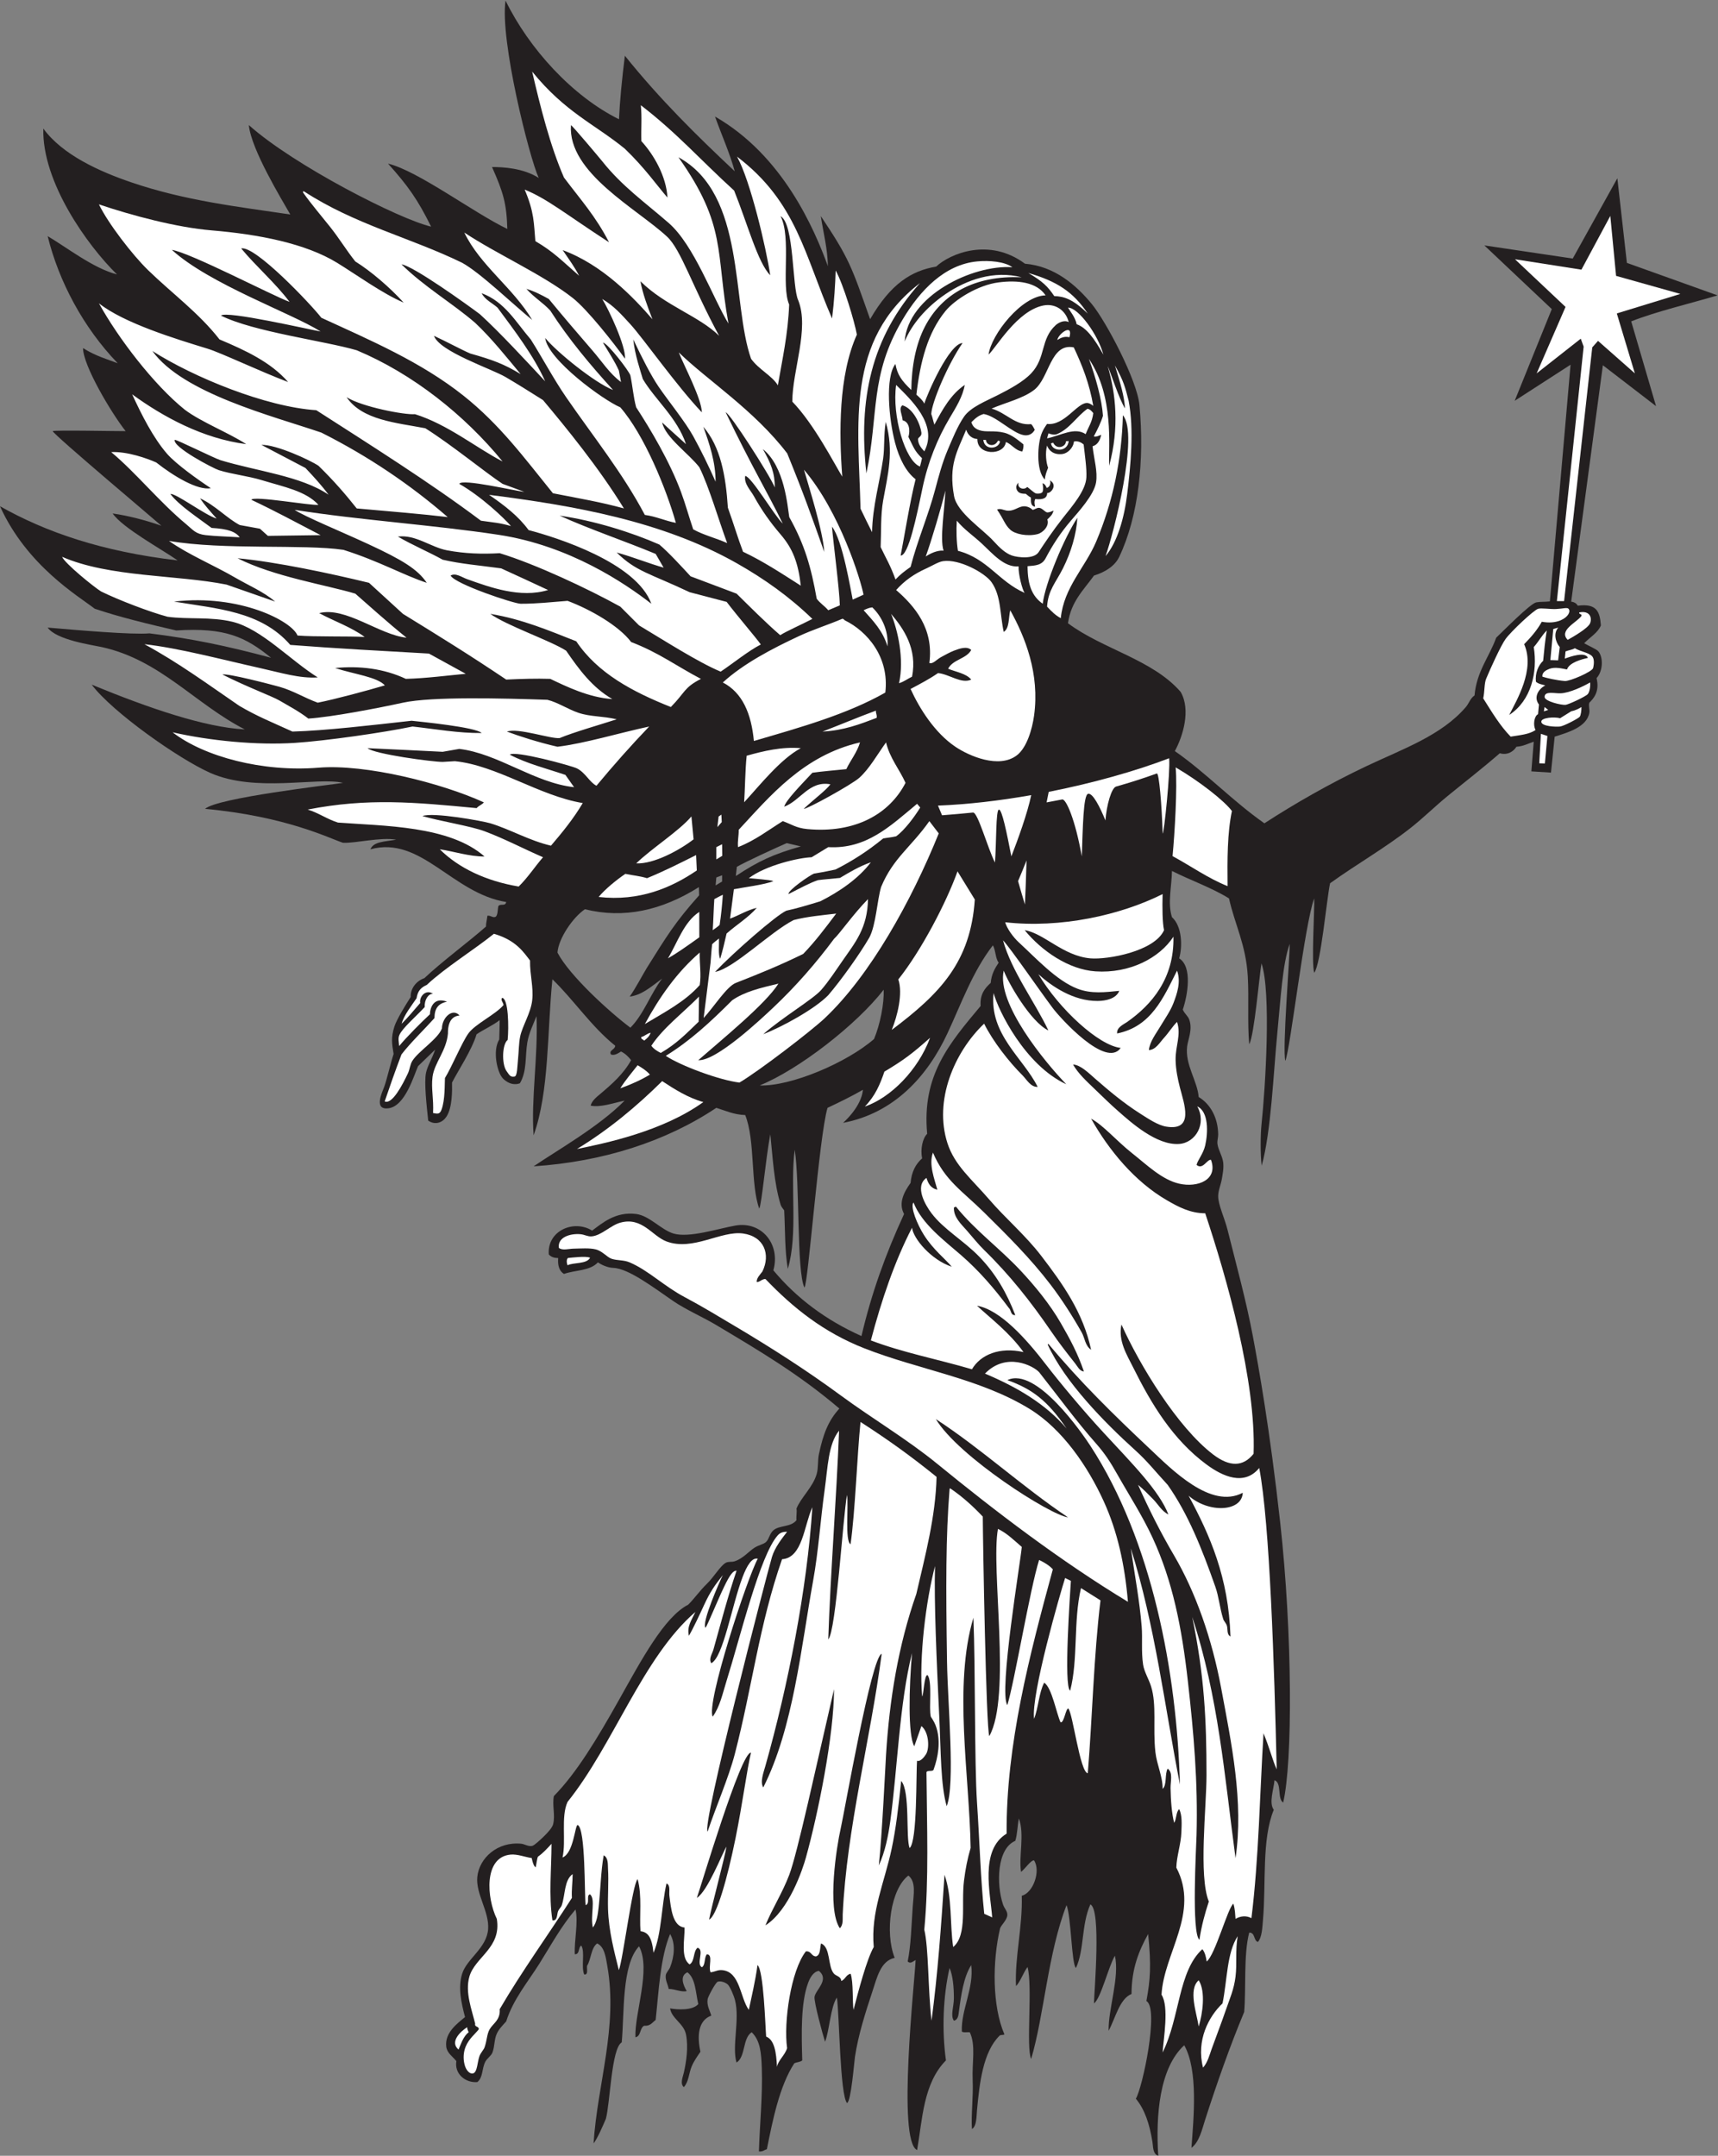
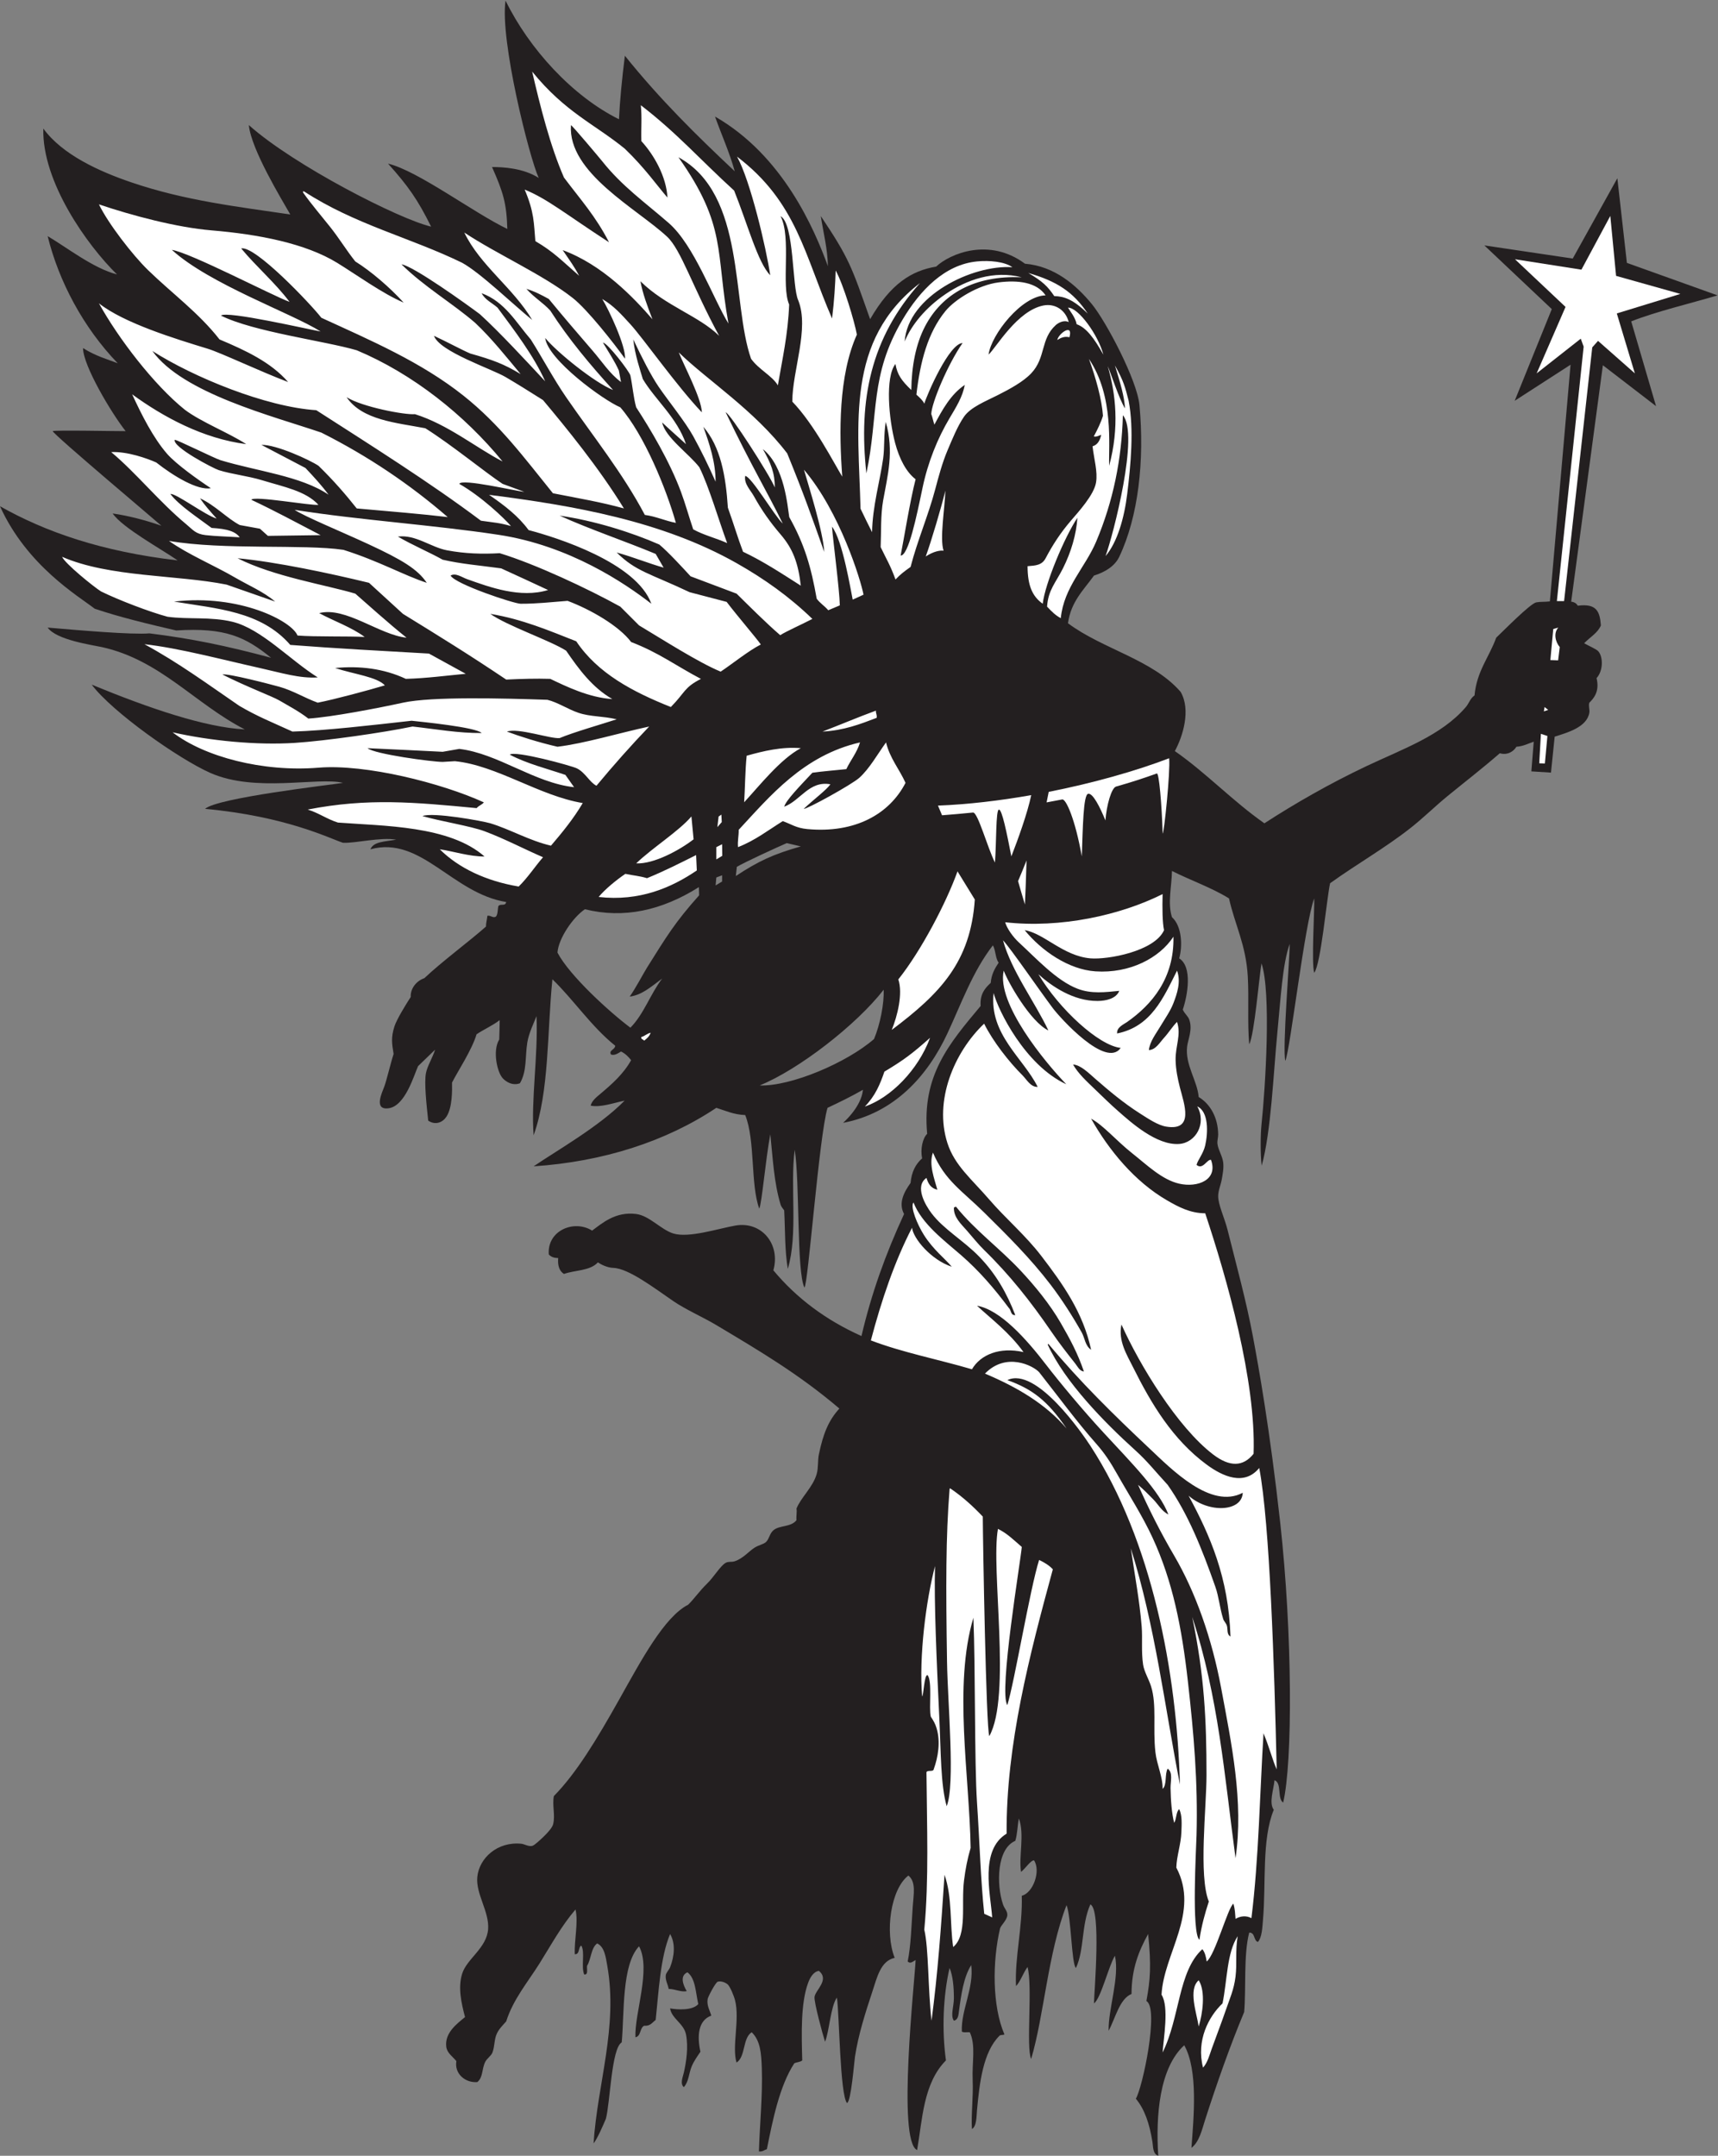
<svg xmlns="http://www.w3.org/2000/svg" viewBox="0 0 761.133 954.96" height="954.96" width="761.133" xml:space="preserve" id="svg2" version="1.1">
  <rect x="0" y="0" width="761.133" height="954.96" fill="#808080" stroke="none" />
  <defs id="defs6" />
  <g transform="matrix(1.333,0,0,-1.333,0,954.96)" id="g10">
    <g transform="scale(0.1)" id="g12">
      <path id="path14" style="fill:#231f20;fill-opacity:1;fill-rule:evenodd;stroke:none" d="m 1680.25,7162.19 c -19.48,-130.12 79,-521.74 110.2,-589.49 -51.65,32.91 -118.36,36.19 -155.15,36.21 37.56,-84.42 48.4,-121.45 50.81,-205.78 -111.54,53.45 -297.06,193.31 -396.41,217.07 65.82,-73.2 98.43,-119.01 143.09,-209.32 -104.83,24.23 -455.563,203.2 -605.786,337.41 7.676,-80.53 109.09,-246.75 137.785,-297.08 -172.644,25.64 -349.281,45.57 -529.469,107.16 -104.554,35.74 -227.64,90.85 -291.336,178.42 -4.781,-177.3 146.246,-388.38 244.844,-484.83 -79.644,20.74 -167.367,90.3 -230.433,127.24 36.878,-149.52 117.875,-303.02 232.812,-422.39 -32.832,12.8 -74.348,24.16 -115.195,50.42 -0.254,-57.4 93.883,-215.6 141.609,-276.02 -25.558,-0.3 -238.883,4.01 -242.426,0 3.149,-12.05 353.809,-306.97 361.207,-314.4 -50.898,17.84 -108.222,33.21 -162.007,40.8 33.543,-48.43 161.859,-118.01 216,-156 -252.973,29.55 -438.75,94.52 -590.395,180 90.023,-198.66 261.379,-299 314.785,-340.48 80.996,-27.51 178.766,-51.14 270.805,-72.33 164.043,10.52 230.332,-21.83 315.367,-90.71 -148.93,39.87 -262.598,63.45 -404.164,81.12 -58.293,-5.05 -233.879,10.19 -338.398,19.2 29.148,-41.4 148.261,-57.83 180,-64.8 194.242,-42.69 309.132,-188.26 475.195,-273.61 -131.633,6.75 -316.715,69.69 -508.801,148.8 68.387,-91.13 289.68,-247.02 393.848,-293.19 150.742,-66.82 356.363,-12.84 441.363,-33.2 -42.05,-6.87 -417.699,-49.47 -458.414,-86.4 269.785,-24.88 413.114,-98.01 458.414,-112.8 44.24,-1.67 123.39,19.4 176.78,10.41 -40.21,-6.98 -75.25,-6.35 -85.58,-32.01 168.48,45.95 271.53,-146.06 451.19,-175.2 -2.88,-16.03 -19.85,-3.29 -26.4,-14.4 -1.98,-11.62 -1.38,-25.81 -7.2,-33.6 -9.5,-7.16 -16.99,4.3 -28.79,2.4 -1.86,-15.65 -4.72,-23.35 -4.8,-36 -53.86,-47.88 -146.19,-116.05 -204.72,-171.41 -29.08,-10.11 -46.87,-36.9 -45.4,-62.58 -15.1,-23.31 -46.72,-74.42 -54.1,-97.82 -11.88,-37.63 -8.44,-56.75 -2.74,-91.58 -9.32,-28.18 -23.31,-87.69 -30.88,-108.06 -7.54,-20.29 -36.34,-79.32 14.3,-72.38 55.31,7.57 84.07,109.49 97.85,139.98 17.8,17.17 36.12,35.22 56.7,54.86 -9.47,-29.14 -25.39,-53.27 -30.35,-77.36 -6.64,-32.25 2.14,-109.07 7.33,-158.48 24.18,-16.6 48.44,-5.59 60.53,12.95 20.17,30.9 19.01,87.5 18.67,113.48 18.29,36.3 66.26,108.62 81.5,160.45 24.93,16.68 53.38,28.83 76.81,47.01 0.09,-21.25 -1.2,-49.49 -1.46,-64.31 -23.13,-38.05 -6.49,-110.42 12.28,-129.5 20.44,-20.76 42.03,-21.6 56.47,-16.06 23.9,40.64 16.94,88.58 24.57,135.46 5.19,31.9 21.73,64.74 30.63,87.75 5.53,-131.79 -18.7,-279.01 -9.6,-396 52.28,146.17 44.63,341.21 62.4,518.4 68.26,-65.34 130.03,-157.97 208.8,-220.8 -0.78,-13.68 -21.63,-14.43 -14.4,-28.81 11.2,-5.47 25.34,4.41 33.6,9.61 14.14,-6.66 24.42,-17.18 33.61,-28.81 -25.69,-46.25 -63.36,-79.18 -103.21,-112.79 -11.25,-9.49 -27.71,-22.25 -31.2,-38.4 33.13,-6.45 75.13,8.79 112.8,16.8 -84.72,-86.64 -228.05,-167.41 -302.4,-218.4 231.45,15.49 439.69,82.6 607.21,194.39 30.57,-9.41 57.43,-22.56 96,-23.98 33.96,-84.55 17.05,-230.18 46.72,-311.06 8.77,18.42 20.91,163.46 36.71,247.35 8.5,-81.33 11.95,-159.48 34.16,-233.91 2.1,-7.01 7.76,-13.32 12,-19.2 3.61,-70.14 1.52,-131.25 12.01,-194.39 34.67,116.91 7.08,272.75 22.86,395.99 17.37,-106.79 6.09,-404.9 32.33,-457.89 11.98,5.33 48.55,502.62 76.8,597.09 40.31,18.91 80.09,38.32 117.6,60 -2.22,-28.08 -20.59,-67.81 -65.79,-109.88 170.48,32.46 280.65,155.77 346.59,297.09 46.35,99.28 83.77,205.74 151.21,292.8 9.49,-16.1 8.03,-43.17 19.2,-57.6 -12.54,-18.67 -24.04,-38.36 -26.41,-67.2 -19.25,-17.55 -36.25,-37.36 -33.61,-76.81 -104.3,-124.89 -195.86,-230.53 -177.6,-424.78 -15.17,-14.4 -23.14,-51.14 -16.79,-81.61 -21.35,-18.65 -35.14,-44.84 -38.4,-81.6 -21.43,-29.72 -41.41,-66.87 -21.6,-103.2 -62.04,-134.63 -108.03,-262.79 -141.6,-405.61 -117.73,52.68 -215.36,125.43 -292.8,218.4 24.44,87.4 -39.57,163.85 -126,148.81 -57.11,-9.94 -154.66,-42.26 -206.39,-26.41 -41.2,12.66 -79.12,59.05 -123.61,64.81 -68.95,8.94 -113.76,-31.25 -146.39,-55.2 -59.93,37.64 -150,0.41 -144.01,-79.2 8.57,-9.43 18.62,-11.64 31.2,-12.01 -2.24,-26.23 4.46,-43.53 19.2,-52.79 37.16,13.24 86.52,9.73 112.81,38.4 10.86,-7.35 31.39,-17.68 51.39,-18.32 50.66,-1.66 136.09,-67.13 199.18,-110.33 41.08,-28.13 99.75,-53.93 141.25,-78.71 141.68,-84.65 275.86,-163.46 410.75,-278.38 -36.39,-39.83 -54,-84.3 -68.18,-152.66 -4.18,-20.18 -1.29,-44.02 -7.2,-64.8 -12.48,-43.91 -52.86,-78.5 -67.2,-115.2 2.23,-10.33 -1.23,-22.64 0,-38.4 -19.03,-23.98 -56.11,-15.92 -76.8,-33.59 -12.43,-10.63 -13.76,-28.28 -24,-38.42 -8.13,-8.05 -24.01,-10.16 -38.39,-19.2 -19.34,-12.13 -38.48,-36.6 -67.2,-45.59 -8.95,-2.81 -19.76,0.24 -28.81,-4.8 -17.91,-9.98 -39.43,-47.48 -62.4,-69.61 -23.8,-22.93 -42.96,-50.8 -62.4,-69.59 -79.58,-40.62 -156.47,-185.55 -229.3,-315.23 -72.84,-129.69 -141.62,-244.16 -217.09,-320.77 -5.93,-32.2 5.27,-62.89 -2.41,-93.61 -2.87,-11.48 -18.64,-28.75 -31.19,-40.8 -11.04,-10.57 -30.87,-29.49 -38.4,-31.19 -12.34,-2.77 -25.76,6.15 -36.01,7.21 -79.05,8.04 -140.15,-47.23 -146.4,-110.414 -5.55,-56.015 39.98,-114.922 36,-172.793 -4.38,-63.613 -70.87,-98.73 -86.4,-148.808 -14.28,-46.075 -2.83,-96.797 9.6,-144.004 -26.23,-21.738 -68,-52.071 -62.4,-98.399 2.6,-21.445 20.84,-31.914 33.6,-47.988 -7.08,-42.832 30.69,-72.91 69.6,-69.609 19.5,15.39 14.45,43.359 26.4,67.207 5.83,11.621 19.78,19.785 24,31.191 7.74,20.879 5.48,43.145 14.41,62.402 7.38,15.958 19.01,27.071 31.19,40.801 23.09,73.203 72.12,131.035 110.4,192.012 38.5,61.309 72.82,125.039 120,180 9.95,-41.797 -4.58,-102.773 -2.39,-148.809 17.44,-0.644 10.58,23.008 21.59,28.809 13.08,-21.23 -1.15,-69.863 9.6,-96.016 14.57,-1.757 8.13,17.481 9.61,28.809 13.86,22.129 12.74,59.258 33.59,74.394 24.65,-11.562 28.62,-46.21 33.6,-74.394 36.02,-203.496 -32.7,-392.07 -45.6,-590.41 13.39,17.559 31.03,58.711 40.8,81.601 14.51,52.286 18.22,234.141 52.8,254.414 9.14,98.653 -0.45,257.559 57.6,319.2 40.89,-76.27 -15.71,-223.418 -12,-302.403 18.87,3.535 13.94,30.86 28.81,38.399 20.98,-1.797 27.19,11.191 38.4,19.199 10.02,92.852 15.27,207.812 48,285.605 18.68,-32.148 14.05,-74.296 0,-110.41 -3.29,-8.418 -13.27,-18.066 -14.41,-26.406 -2.28,-16.758 7.7,-31.973 9.6,-45.586 21.01,-0.098 42.14,-11.836 60,-7.207 -10.9,18.184 -24.69,50.469 2.4,62.402 27.02,-20.175 27.2,-67.207 36.01,-105.605 -18.45,-21.66 -68.57,-19.004 -93.6,-14.395 4.66,-33.359 45.64,-50.058 52.8,-86.406 8.33,-42.324 1.01,-91.113 -7.21,-127.187 -3.33,-14.668 -13.24,-36.465 0,-48.008 16.65,17.91 16.46,46.269 26.41,69.609 7.67,18.008 19.14,33.711 28.8,47.988 -11.87,53.458 -7.18,104.434 35.99,120 -4.09,16.016 -15.78,33.458 -12,55.196 1.44,8.222 26.22,55.215 33.6,57.617 11.89,3.848 28.55,-4.473 33.61,-9.609 7.55,-7.657 19.8,-36.192 23.99,-52.793 15.97,-63.243 -11.21,-153.75 4.8,-206.407 30.71,19.688 19.59,81.211 50.4,100.801 28.64,-27.773 31.82,-68.594 33.6,-120 3.08,-88.73 -7.08,-190.273 -9.6,-275.996 12.63,-1.426 17.54,4.863 26.4,7.188 19.35,96.816 42.09,210.605 91.21,285.605 7.96,4.043 20.14,3.867 26.39,9.609 -2.62,91.192 -4.93,190.547 19.2,256.797 5.84,16.016 16.5,37.617 36,40.801 36.3,-29.512 -11.2,-63.594 -14.39,-86.406 -2.32,-16.504 27.06,-124.961 35.04,-149.141 14.52,36.68 18.16,116.738 39.35,146.738 8,-51.992 10.09,-323.886 33.6,-350.39 13.54,4.551 23.7,135.723 26.4,153.594 10.93,72.539 34.7,146.816 57.59,215.996 15.82,47.793 27.54,102.695 74.41,112.812 -33.38,84.863 -13.24,228.613 45.59,273.594 26.19,-21.719 17.25,-61.563 14.41,-103.203 -4.25,-62.227 -6.05,-131.133 -16.79,-182.403 9.59,-9.394 17.5,0.625 26.4,4.805 -2.73,-67.5 -62.07,-601.387 4.93,-631.601 17.75,101.211 20.11,221.523 95.85,298.007 -13.69,99.239 -9.72,212.93 12.02,307.188 10.97,-25.039 14.49,-64.531 14.39,-100.801 -0.06,-27.754 -12.13,-57.226 0,-74.394 14.77,2.91 15.45,20.937 16.8,31.191 7.17,54.355 15.62,114.141 40.8,153.613 9.59,-76.797 -34.26,-149.511 -31.19,-220.8 5.13,-4.454 17.58,-1.622 26.4,-2.403 20.65,-43.476 7.03,-100.176 9.59,-158.398 2.52,-57.481 -5.6,-115.742 -2.4,-163.203 15.94,9.18 14.86,41.25 16.8,62.402 8.34,91.094 20.19,193.223 74.39,247.207 2.85,4.355 12.52,1.875 16.82,4.785 -40.65,93.418 -40.53,242.324 -14.42,352.813 3.97,10.839 22.82,27.324 24.01,43.203 0.99,13.359 -9.67,21.933 -14.4,35.996 -22.46,66.758 -20.64,185.135 40.8,211.195 7.11,21.7 7.13,50.47 12,74.39 19.72,-53.44 -1.19,-126.464 7.2,-177.597 14.57,11.524 32.25,39.082 43.21,38.399 23.02,-35.02 -2.76,-108.164 -40.8,-117.598 3.12,-102.461 -23.46,-203.164 -19.2,-300 13.79,12.598 24.76,45.625 38.38,63.184 17.42,-64.258 -5.59,-266.641 12.01,-305.586 43.08,145.312 55.49,350.976 117.6,511.211 15.42,-37.012 16.52,-195.801 31.21,-208.809 28.38,60.098 17.52,143.164 47.98,211.211 36.72,-16.367 12.7,-288.399 12.02,-328.809 22.67,15.371 48.39,123.145 69.59,158.399 16.07,-72.032 -22.27,-175.84 -20.96,-249.551 22.32,41.133 36.31,106.406 76.15,122.363 0.1,84.707 24.98,144.61 55.22,199.199 10.68,-103.652 7.36,-152.07 -5.8,-222.597 43.06,-24.043 -12.68,-287.93 -35,-324.61 29.31,-35.625 45.17,-82.285 55.19,-144.004 2.42,-14.922 0.53,-39.59 19.2,-45.605 -8.61,134.395 4.06,291.855 86.41,367.207 46.87,-83.594 31.29,-240.098 23.98,-340.801 26.13,19.102 35.02,60.723 45.61,93.594 38.1,118.262 82.36,244.844 129.61,357.617 6.71,77.344 -2.39,191.113 16.79,263.985 20.33,0.332 13.75,-26.231 28.79,-31.192 13.85,15.352 14.88,50.02 16.82,71.992 10.78,123.067 -4.51,268.968 35.99,367.208 -16.87,23.12 -0.54,66.52 2.41,98.4 25.35,-9.05 8.16,-60.63 28.79,-74.4 31.81,133.81 31.13,560.75 -9.87,930.86 -34.47,311.19 -72.03,518.89 -90.94,619.53 -21.89,116.66 -54.18,233.73 -84,352.82 -10,39.96 -31.46,83.67 -31.19,112.79 0.17,18.05 9.04,37.97 11.99,55.19 3.15,18.31 6.76,36.16 4.81,55.2 -2.17,21.19 -16.41,41.62 -19.2,62.4 -1.35,10.14 2.48,21.43 2.4,31.21 -0.49,55.34 -25.39,101 -64.81,124.81 -4.19,53.32 -45.8,107.48 -38.39,167.99 2.81,22.95 18.82,55.85 7.2,88.8 -4.53,12.86 -14.98,18.78 -21.6,33.59 15.88,47.1 32.83,142.28 -12.01,170.41 11.41,39.61 9.82,106.4 -23.98,136.8 -15.02,47.02 -0.86,101.19 0,153.6 62.26,-31.32 131.79,-55.39 189.59,-91.2 19.57,-87.83 56.26,-153.44 62.4,-259.2 4.2,-72.53 -1.6,-153.57 4.8,-225.6 17.23,31.55 33.4,228.42 40.8,268.8 32.64,-95.17 13.19,-410.67 0,-535.2 -3.38,-31.82 -4.24,-99.71 0.63,-137.01 31.15,110.58 39.26,311.25 51.85,439.86 11.59,118.07 16.9,227.66 41.12,297.15 0.64,-47.85 -24.83,-348.2 -14.4,-388.8 17.07,41.27 63.87,454.41 96,540 1.56,-34.03 -9.85,-216.26 0,-247.2 22.34,29.24 41.68,248.41 52.79,297.6 89.73,64.55 183.71,117.53 268.81,184.8 42.13,33.3 80.62,71.48 122.4,105.6 58.15,47.48 115.33,91.59 172.8,141.6 25.09,-7.43 45.85,5.75 55.19,21.6 23.26,1.55 38.95,10.66 57.62,16.8 l -7.93,-98.62 65.23,-4.12 12.29,119.54 c 43.49,13.58 106.7,31.47 115.19,79.2 1.8,10.06 -3.36,22.81 0,33.6 12.93,12.83 35.32,35.97 24.01,81.6 22.71,25.09 21.75,70.54 6.09,88.9 -6.5,7.63 -30.92,17.67 -47.38,27.08 20.45,20.96 45.37,34.35 55.68,59.22 -3.51,46.42 -14.18,73.65 -76.78,65.56 -4.18,7.11 -10.52,11.91 -21.95,13.38 l 105.33,785.67 176.72,-135.9 -82.52,281.69 c 80.3,32.11 204.1,61.54 286.96,86.4 l -301.35,108 -31.7,281.23 -148.3,-266.83 -293.69,43.65 224.1,-211.65 -123.32,-304.72 185.7,119.92 -68.71,-786.54 c -18.81,-2.24 -29.67,-0.51 -45.1,-3.18 -19.96,-3.47 -111.44,-96.93 -133.38,-117.48 -23.26,-64.75 -64.78,-111.22 -72.01,-192 -14.02,-8.97 -18.22,-26.05 -28.79,-38.4 -81.44,-95.13 -210.72,-139.62 -331.21,-196.8 -122.77,-58.27 -236.62,-123.61 -338.4,-189.6 -105.43,73.76 -192.09,166.3 -297.59,240 26.28,48.28 54.25,136.64 19.19,196.8 -93.32,107.48 -259.51,142.09 -374.39,228 9.79,71.82 52.3,110.89 86.41,158.4 37.07,11.72 69.1,31.13 83.98,62.4 63.48,133.23 84.38,319.46 67.19,503.97 -7.76,83.37 -111.31,278.73 -158.38,336.03 -51.47,62.66 -123.93,125.86 -222.17,134.03 -118.44,88.16 -248.85,33.78 -295.21,-9.6 -81.64,-13.79 -150.8,-56.34 -219.42,-174.84 -61.83,175.43 -68.95,200.91 -163.97,342.84 9.27,-59.57 22.39,-107.33 23.69,-166.68 -45.14,123.9 -149.61,368.12 -375.21,497.32 21.65,-60.86 48.33,-119.37 65.57,-181.88 -126.41,118.82 -247.72,237.83 -365.14,383.97 -9.51,-75.37 -16.77,-150.02 -19.56,-211.13 -154.59,76.61 -298.58,233.88 -377.12,394.55 z m 768.72,-2878.89 -3.38,-30.49 c 75.99,50.08 125.23,72.65 216,98.4 l -46.72,10.96 c -30.33,-12.97 -141.18,-63.92 -165.9,-78.87 z m 488.04,-408.31 c -91.62,-117.86 -283.53,-266.04 -412.22,-318.17 104.45,-3.52 290.34,76.04 380.15,154.31 20.39,48.64 33.85,118.01 32.07,163.86 z m -614.19,340.9 c -123.71,-77.85 -249.66,-105.57 -378.83,-73.48 -40.17,-27.13 -87.76,-97.14 -91.2,-144 40.08,-77.05 174.92,-199.27 242.4,-249.6 44.69,44.91 66.65,112.55 105.61,163.2 -42.68,-31.53 -67.42,-54.1 -108.01,-60 19.22,26.85 46.32,78.38 57.21,95.73 65.84,104.89 92.58,150.12 173.61,240.96 l -0.79,27.19 z m 77.18,39.32 -19.2,-7.2 -2.4,-26.4 21.52,12.89 0.08,20.71 v 0" />
      <path id="path16" style="fill:#231f20;fill-opacity:1;fill-rule:evenodd;stroke:none" d="m 3355.88,5445.13 c 12.19,-8.24 9.22,-20.09 25.31,-29.45 11.66,-6.8 39.69,-8.82 61.62,-5.93 17.27,2.28 28.67,15.64 20.67,28.4 -3.87,-0.56 -12,-0.27 -17.17,0.74 -5.63,-1.39 -9.73,-6.1 -18.75,-6.13 -8.01,-0.01 -10.76,4.17 -17.54,7.07 -10.96,4.7 -45.18,6.1 -54.14,5.3 v 0" />
      <path id="path18" style="fill:#ffffff;fill-opacity:1;fill-rule:evenodd;stroke:none" d="m 2162.39,3732.01 c -12.37,-2.83 -19.2,-11.2 -31.19,-14.4 -1.02,-8.21 7.19,-7.22 9.6,-12 8.89,7.1 17.83,14.16 21.59,26.4 v 0" />
-       <path id="path20" style="fill:#ffffff;fill-opacity:1;fill-rule:evenodd;stroke:none" d="m 2826.93,2032.15 c -19.45,10.62 -6.17,127.89 -11.74,163.87 -13.58,-70.08 -35.85,-451.78 -62.4,-480 7.29,218.06 27.14,467.3 36,693.59 -36.08,-43.79 -37.54,-122.27 -47.99,-196.8 -14.24,-101.48 -20.35,-202.73 -38.41,-302.4 -39.75,-219.39 -65.74,-488.85 -165.6,-686.41 -11.36,17.8 0.75,49.14 7.2,72.02 74.9,265.17 138.29,585.99 156.01,859.19 -27.86,-60.93 -32.29,-168.26 -100.8,-172.81 -76.35,-218.98 -98.69,-422.71 -157.05,-647.6 -20.27,-78.1 -64.77,-180.46 -90.16,-257.18 -22.37,10.35 196.94,855.92 213.6,911.99 9.82,32.68 33.88,62.4 50.4,84 -14.59,0.18 -23.38,-3.18 -31.2,-12.01 -59.13,-66.64 -123.65,-335.35 -170.4,-484.78 -12.77,-40.8 -21.49,-83.89 -45.6,-117.6 -23.03,41.93 114.39,460.6 149.8,524.92 -19.27,4.51 -35.74,-21.8 -50.84,-61.76 -35.78,-94.65 -63.96,-265.9 -103.76,-285.56 -9.29,14.64 3.19,31.32 7.21,45.58 24.19,85.84 47.45,175.8 76.79,261.6 -10.55,1.64 -22.08,-13.08 -40.57,-51.5 -23.77,-49.43 -54.6,-126.64 -62.63,-138.09 -13.79,16.55 47.08,154.2 57.6,175.2 -26.96,-33.97 -42.38,-56.17 -62.04,-98.75 -14.35,-31.09 -36.52,-79.04 -50.75,-102.85 -7.17,31.37 8.58,50.97 21.6,79.2 -174.99,-150.9 -272.03,-441.04 -424.81,-631.19 -22.85,-49.05 -4.29,-130.41 -16.8,-184.809 37.2,14.179 41.3,108.519 50.41,108.009 26.72,-12.44 22.06,-232.618 26.39,-266.407 15.96,5.371 0.7,32.382 14.41,35.996 19.7,-15.625 0.55,-71.055 9.59,-110.391 12.95,16.406 16.59,43.809 19.2,67.187 6.25,55.86 7.36,119.883 16.8,172.813 16.02,-8.242 13.48,-30.723 14.41,-45.605 2.54,-41.075 -1.23,-89.903 0,-132.012 2.16,-74.141 21.29,-144.649 35.99,-203.985 13.97,35.411 45.02,286.739 62.41,302.403 15.43,-55.274 5.41,-124.453 9.6,-172.813 23.25,-3.769 37.44,-16.582 43.19,-71.992 27.41,63.789 26.19,156.211 43.2,230.391 13.88,-5.43 7.87,-26.446 9.6,-40.801 5.23,-43.008 11.01,-101.875 50.4,-105.586 0.94,-39.277 -13.8,-101.367 16.8,-122.402 17.47,9.726 11.31,43.086 26.4,55.195 24.38,-6.523 -6.07,-53.691 14.4,-64.805 12.52,7.5 7.04,32.969 16.8,43.203 21.59,-1.836 3.75,-40.234 12,-60 15.86,1.836 22.95,8.496 38.41,7.207 60.22,-5.078 59.29,-91.191 88.8,-132.011 8.63,41.836 22.12,97.246 28.79,148.808 20.68,-15.957 26.12,-207.07 28.8,-237.597 27.3,-10.743 33.65,-51.465 36,-100.801 3.34,21.426 26.5,38.555 33.6,62.402 -12.02,86.387 12.52,257.363 62.4,321.602 18.59,1.777 17.5,-16.114 33.6,-16.817 15.49,4.512 12.7,27.305 16.8,43.203 32.87,-12.871 21.56,-77.343 43.2,-100.8 7.84,-8.164 23.23,-8.77 24,-24.004 13.55,4.863 15.65,21.152 31.2,24.004 9.56,-28.106 5.5,-93.242 9.6,-120 16.13,62.734 44.28,169.277 67.19,208.808 -10.39,117.891 35.63,213.653 59.67,327.127 13.79,65.22 22.39,136.68 31.55,224.87 30.72,-34.65 14.25,-190.22 28.14,-223.09 26.15,23.24 20.86,249.16 24.65,290.29 10.17,-5.04 24.82,13.19 30.15,22.25 11.45,19.47 9.61,72.28 -15.74,92.95 -7.28,-19.92 -15.58,-44.96 -23.67,-67.17 -21.52,35.94 -17.44,196.95 -7.54,309.57 -42.09,-168.77 -47.91,-380.12 -71.99,-556.8 -6.84,-50.04 -17.27,-103.59 -38.42,-148.805 10.76,95.375 22.17,337.515 24.01,367.205 11.28,181.94 40.35,362.87 100.8,535.2 29.61,128 64.02,256.54 67.2,388.81 -86.74,70.15 -158.61,121.68 -252.77,182.53 -11.31,-111.21 -17.71,-298.59 -33.09,-406.4 z m 103.46,-364.14 c -37.58,-286.35 -116.5,-580.45 -129.59,-866.408 -0.63,-13.692 2.74,-34.473 -9.6,-45.586 -43.97,66.484 -9.56,276.504 2.39,328.784 13.4,58.64 103.09,575.73 136.8,583.21 z M 2678.41,990.488 c -10.17,-36.582 -55.56,-175 -134.42,-224.883 22.4,55.704 56.03,106.739 79.2,168.008 27.35,72.347 89.15,360.017 148.8,616.797 0,-152.11 -52.89,-413.59 -93.58,-559.922 z M 2496,1339.22 c -12.89,-51.74 -28.32,-170.47 -51.42,-284.06 -27.01,-132.875 -62.6,-259.183 -87.79,-270.355 8.15,44.375 53.81,212.773 57.6,242.405 -13.8,-21.78 -61.83,-147.308 -98.39,-170.394 9.99,26.036 147.48,489.634 180,482.404 v 0" />
-       <path id="path22" style="fill:#ffffff;fill-opacity:1;fill-rule:evenodd;stroke:none" d="m 3436.8,1452.01 c 14.57,36.62 15.91,86.47 33.59,120 25.49,-15.31 41.17,-104.18 54.55,-131.6 11.7,-2.89 16.82,45.78 25.55,45.84 15.06,-14.55 38.75,-211.7 64.86,-215.2 15.28,186.49 19.67,389.44 42.25,574.56 l -64.81,40.8 c -25.95,-109.48 -8.9,-236.78 -35.99,-340.8 -22.41,11.17 0.25,329.27 2.38,364.8 l -19.2,9.59 c -15.72,-49.16 -113.53,-386.48 -103.18,-467.99 v 0" />
      <path id="path24" style="fill:#ffffff;fill-opacity:1;fill-rule:evenodd;stroke:none" d="m 1924.77,6247.53 c -15.73,29.93 -30.69,50.44 -54.72,85.28 132.51,-48.79 235.67,-157.55 298.47,-229.85 -16.82,43.06 -32.66,85.67 -39.98,126.34 82.5,-81.74 194.73,-115.38 261.5,-181.32 -89.44,165.1 -126.45,286.03 -172.75,329.29 -99.52,92.97 -330.5,212.16 -319.69,370.82 4.14,-0.65 97.26,-111.6 104.04,-120.14 65.56,-82.58 140.33,-135.17 220.55,-204.75 84.96,-73.69 147.64,-251.07 198.94,-334.55 -43.28,239.16 -4.94,324.74 -166.15,552.64 225.11,-122.86 175.38,-481.51 241.27,-669.66 25.98,-36.13 70.33,-56.44 89.06,-88.29 14.63,86.2 33.62,168.36 37.55,268.54 -27.51,63.17 8.16,223.04 -28.58,293.62 46.18,-24.86 37.74,-236.06 58.88,-279.83 37.36,-94.28 -19.72,-232.8 -19.84,-336.42 72.95,-75.37 139.61,-206.71 166.03,-249.21 -10.88,144.49 -12.85,335.28 48.54,471.98 -7.49,42.59 -44.85,167.16 -70.51,213.04 -1.1,-42.88 -4.83,-103.29 -11.97,-159.5 -91.21,209.19 -116.77,386.59 -315.9,537.96 43.73,-77.42 97.19,-303.96 110.43,-394.22 -41.15,41.39 -75.38,170.36 -119.94,281.29 -111.36,101.09 -189.91,191.41 -310.19,283.73 4.24,-40.08 0.57,-74.32 1.85,-119.35 42.03,-45.67 82.99,-117.79 86.72,-187.57 -33.57,38.48 -74.63,97.91 -141.62,162.27 -101.49,82.69 -197.7,120.62 -308.1,256.42 26.87,-115.66 59.74,-246.76 105.77,-352.15 55.77,-74.3 104.67,-127.5 149.83,-215.21 -147.11,95.7 -204.81,144.31 -280.44,175.18 32.1,-75.53 30.32,-111.62 35.54,-171.32 60.12,-35.04 88.7,-65.52 145.41,-115.06 v 0" />
      <path id="path26" style="fill:#ffffff;fill-opacity:1;fill-rule:evenodd;stroke:none" d="m 3724.79,3681.61 c -48.66,-69.83 -201.39,99.74 -225.59,132 -47.13,62.77 -139.57,197.85 -165.61,225.59 27.72,-101.6 106.76,-206.41 150.73,-299.54 -59.81,28.32 -135.51,162.7 -148.32,198.75 -24.77,-108.43 137.55,-305.03 207.83,-377.57 -137.11,62.99 -226.9,246.85 -241.45,303.17 -15.17,-137.81 99.18,-216.49 146.41,-312 -23.44,-1.05 -36.31,24.39 -50.39,38.4 -44.32,44.08 -98.13,112.46 -127.58,171.76 -100.12,-95.39 -167.3,-256.06 -121.93,-397.05 23.94,-74.34 80.62,-119.57 139.1,-187.5 54.45,-63.26 120.08,-118.4 172.79,-187.21 71.58,-93.42 139.02,-187.87 165.61,-311.99 -20.06,13.4 -20.71,38.94 -31.19,57.6 -29.44,52.32 -65.63,109.21 -103.21,158.39 -67.69,88.58 -144.04,164.16 -220.8,240 -72.6,71.7 -131.21,106.35 -170.41,199.2 -14.71,-39.53 5.27,-88.34 14.57,-123.14 -22.93,4.84 -30.88,21.97 -36.17,39.14 -40.43,-28.03 -3.59,-90.65 16.82,-117.6 40.54,-53.57 106.71,-90.7 158.39,-144 55.2,-56.92 91.88,-121.1 120,-194.4 -16.32,-1.13 -13.18,17.23 -21.6,24.01 -48,64.47 -98.47,123.04 -158.4,175.19 -56.23,48.93 -130.39,103.65 -158.39,175.2 -11.59,-15.33 13.32,-74.05 34.29,-107.35 31.68,-50.25 70.86,-79.41 92.91,-106.25 -68.94,22.89 -127.89,93.79 -132.01,129.59 -58.06,-112.32 -101.13,-239.66 -136.8,-374.39 104.03,-39.98 224.73,-63.26 336,-96 28.32,48.54 92.05,75.14 171.35,57.11 -48.15,66.57 -108.69,111.41 -154.55,154.08 77.63,-13.43 164.41,-111.3 229.2,-195.6 44.22,-57.52 121.11,-150.25 192.03,-226.9 97.17,-105.01 184.72,-193.18 214.78,-271.09 -22.2,10.68 -34.06,33.71 -50.41,50.39 -16.33,16.66 -32.34,33.05 -50.39,48.01 35.06,-79.16 74.12,-156.97 119.98,-235.2 70.86,-120.82 125.45,-275.21 156.02,-439.2 34.35,-184.49 75.58,-378.24 47.99,-566.401 -36.86,276.311 -56.8,536.171 -143.99,801.601 40.41,-194.55 47.5,-342.03 47.5,-525.12 0,-107.2 -26.77,-335.29 7.7,-420.485 -13.03,-39.766 -24.26,-80.176 -31.21,-127.188 -26.9,20.918 -10.69,306.643 -9.59,347.993 4.66,178.51 -9.01,335.52 -28.81,511.21 -20.26,179.72 -50.59,332.87 -117.6,477.59 -33.94,73.32 -77.85,140.82 -117.6,211.2 -22.73,40.25 -41.03,68.43 -69.61,100.8 -64.92,73.53 -126.79,157.93 -189.59,237.59 -19.63,21.55 -109.55,67.91 -180,-4.78 106.43,-44.79 201.7,-100.7 271.2,-182.4 -64.13,93.67 -114.89,131.5 -196.8,160.8 96.15,46.33 250.92,-179.92 275.99,-218.4 205.16,-314.84 287.33,-752.72 297.6,-1125.61 -50.35,257.41 -82.36,528.4 -163.18,784.81 13.83,-94.38 28.75,-172.21 35.99,-259.2 3.32,-39.9 -1.83,-83.73 4.79,-127.21 3.65,-23.83 18.89,-47.93 26.41,-72.01 19.49,-62.3 5.52,-138.5 14.41,-218.4 4.69,-42.24 24.71,-81.93 23.98,-122.38 15.04,12.95 6.59,49.41 16.8,67.19 18.42,-12.58 9.24,-42.39 9.61,-64.81 0.66,-39.71 3.85,-83.9 11.99,-115.19 8.3,12.5 5.63,35.99 16.8,45.6 10.43,-21.44 8.03,-51.66 7.21,-76.8 -1.27,-39.19 -15.88,-79.878 -16.8,-117.593 78.59,-149.551 -41.78,-284.179 -49.2,-422.441 25.74,-39.59 6.56,-146.328 3.59,-191.973 58.11,117.559 51.53,269.844 132.02,343.203 8.59,-9.355 12.54,-26.758 14.39,-40.801 28.26,21.016 70.33,178.887 88.79,192.012 6,-19.179 5.72,-34.687 7.21,-50.41 15.93,9.453 35.27,11.856 52.79,2.402 24.45,195.489 28.24,422.131 40.2,614.391 20.8,-50.58 30.48,-91.19 43.82,-120 -7.95,340.51 -22.79,816.88 -58.06,1001.64 -49.77,-60.93 -121.84,-27.85 -174.75,11.18 -113.03,83.36 -183.96,201.72 -244.8,323.98 -20.36,40.94 -49.91,87.07 -38.4,141.6 60.45,-135 186.35,-341.7 304.8,-431.99 55.49,-42.3 99.94,-40.8 134.4,2.4 8.43,242.91 -88.93,583.48 -160.8,799.2 -50.22,0.06 -89.96,21.66 -127.19,43.2 -106.95,61.82 -193.69,167.17 -252.01,271.2 40.74,-21.78 83.59,-73.13 136.81,-115.2 49.34,-39.02 98.75,-87.73 155.98,-100.8 61.21,-13.96 130.04,12.54 105.61,79.2 -13.13,2.46 -27.09,-34.53 -47.99,-16.8 3.9,16.21 22.48,37.11 28.79,64.81 9.59,42.01 11.95,112.17 -26.41,129.59 31.93,-57.21 -5.31,-120.78 -60,-124.81 -74.88,-5.49 -160.39,71.88 -201.58,108.01 -28.99,25.41 -54.65,50.78 -79.2,74.39 -27.11,26.1 -54.85,51.2 -72.01,81.61 25.21,-1.37 51.46,-28.07 74.39,-48 46.72,-40.58 92.23,-79.17 148.81,-115.21 26.58,-16.91 58.63,-38.65 86.41,-43.18 94.27,-15.41 59.29,76.19 45.58,129.59 -7.2,28.1 -13.81,60.24 -14.39,91.19 -0.9,48.16 19.24,83.4 4.8,127.21 -15.11,-15.09 -27.69,-35.75 -43.2,-52.8 -14.51,-15.95 -27.87,-40.13 -50.39,-40.8 2.81,28.01 23.08,53.47 38.4,79.2 14.47,24.32 33.12,50.53 43.18,76.8 11.54,30.1 25.84,70.25 12.01,108 -45.51,-90.5 -85.99,-186 -199.2,-208.8 -1.97,20.34 21.14,29.65 33.6,38.4 81.03,56.89 156.74,144.4 153.59,283.2 -46.27,-70.82 -145.21,-122.84 -259.2,-115.2 -89.86,6.02 -179.37,68.62 -235.19,136.8 64.29,-10.23 127.63,-85.72 218.39,-93.6 56.61,-4.91 212.91,22.9 244.81,93.6 -5.51,24.4 -6.04,74.5 -4.81,120 -140.37,-70.35 -339.35,-114.4 -523.2,-93.6 5.49,-20.37 26.17,-49.35 45.61,-67.2 56.31,-51.68 124.41,-126.56 194.39,-153.6 46.33,-17.9 92.11,-11.78 139.2,-7.2 -10.12,-25.92 -44.1,-33.42 -71.99,-33.6 -80.14,-0.52 -152.11,48.25 -196.8,88.8 68.93,-115.78 200.72,-237.14 273.6,-244.8 z m -547.19,-528 c 63.01,-78.38 143.83,-136.81 213.59,-211.21 48.24,-51.44 98.01,-112.17 134.4,-175.19 31.13,-53.93 56.5,-101.17 76.81,-160.8 -14.14,0.86 -21.35,17.01 -28.81,26.4 -27.77,35 -54.06,68.81 -79.2,105.61 -68.14,99.65 -139.29,189.49 -223.2,271.19 -20.66,20.12 -38.28,42.73 -57.6,64.8 -18.96,21.64 -44.74,44.44 -43.2,76.8 3.07,0.14 3.32,3.07 7.21,2.4 z m 642.63,-803.08 c 74.2,-69.87 204.3,-203.42 310.16,-147.33 -2.56,-63.43 -113.42,-68.63 -180,-9.59 70.92,-131.48 133.07,-271.73 139.2,-468 -13.18,6.83 -8.3,24.31 -11.99,35.99 -2.76,8.69 -9.94,15.08 -12.01,21.6 -11.84,37.52 -14.26,73.56 -26.41,108.01 -44.45,126.31 -90.61,242.23 -158.4,338.4 -42.03,45.43 -66.72,77.91 -107.99,115.19 -102.48,92.56 -233.43,226.24 -290.41,350.41 0.16,1.47 0.37,2.84 2.41,2.41 105.19,-126.19 215.41,-234.07 335.44,-347.09 v 0" />
      <path id="path28" style="fill:#ffffff;fill-opacity:1;fill-rule:evenodd;stroke:none" d="m 1010.4,6528 c -6.15,0.11 -2.94,-1.77 -2.41,-4.79 26.64,-37.6 58.43,-74.75 88.8,-112.8 30.5,-38.21 55.42,-79.55 84.01,-115.2 52.29,-32.57 114.16,-85.72 160.79,-136.8 -69.44,29.29 -158.05,93.48 -220.79,132 -105.5,64.75 -260.605,94.86 -417.609,108 -115.55,9.67 -263.89,49.09 -374.39,86.4 30.851,-63.81 111.863,-168.49 163.191,-218.4 79.145,-76.96 169.293,-142.63 237.602,-230.4 86.679,-36.52 170.734,-75.67 228,-141.6 -95.453,36.17 -223.317,97.33 -267.852,110.9 -107.656,32.82 -278.574,85.33 -360.941,150.7 64.195,-116.26 183.191,-271.7 285.648,-353.78 54.258,-40.78 145.899,-76.51 203.949,-114.22 -144.101,18.6 -275.824,90.37 -379.199,165.6 31.469,-68.36 69.817,-144.21 115.602,-197.18 30.488,-35.27 106.512,-88.86 146,-114.82 -43.578,-8.26 -123.735,39.88 -181.641,85.59 -30.484,13.47 -95.465,36.88 -149.566,34.41 82.414,-68.68 160.058,-165.79 249.605,-240 22.602,-18.74 30.547,-32.12 64.793,-36 33.457,-3.79 72.449,-4.53 112.801,-7.2 -14.199,18.82 -39.043,28.02 -93.602,31.2 -43.109,32.27 -110.359,76.39 -136.8,112.8 18.355,2.86 118.273,-72.28 153.609,-81.61 -22.52,25.19 -39.68,44.24 -55.211,67.21 49.945,-22.95 90.953,-67.58 132.004,-88.8 l 67.008,-12.2 26.594,-23.81 175.195,2.41 c -91.762,47.71 -148.703,78.96 -230.399,117.6 9.461,14.2 199.399,-20.5 223.199,-16.8 -42.41,45.86 -112.952,59 -187.195,81.6 -48.445,14.74 -100.007,19.76 -144,33.6 -18.109,5.7 -154.535,77.06 -146.398,100.8 5.164,1.59 133.035,-61.9 151.629,-67.56 119.933,-36.56 267.944,-52.51 359.564,-114.84 -23.3,31.44 -48.72,59.03 -76.8,88.79 -46.006,24.24 -95.178,50.04 -146.389,76.81 48.937,1.56 162.279,-50.8 189.899,-69.6 51.44,-50.19 90.38,-95.62 126.89,-141.6 111.23,-9.93 220.15,-18.84 302.41,-28.8 -125.17,108.44 -264.64,202.57 -420,280.8 -161.184,55.03 -460.937,130.43 -561.609,271.2 136.226,-87.03 376.761,-185.86 544.809,-196.81 179.41,-115.44 377.11,-239.57 547.19,-367.19 45.02,-6.55 60.57,-6.54 99.85,-17.81 -22.42,26.08 -98.86,98.8 -171.85,140.21 7.69,19.02 190.7,-24.72 216,-26.4 l -72,26.4 c -57.78,38.1 -168.8,129.44 -256.8,184.8 -96.39,18.53 -209.6,26.68 -261.6,103.2 50.78,-32 192.64,-59.39 227.12,-56.35 109.76,-34.42 201.69,-110.77 291.28,-157.25 -126.99,155.22 -299.39,291.89 -484.8,369.59 -104.55,30.68 -343.68,61.39 -451.195,115.21 18.285,17.38 293.605,-46.46 331.195,-52.8 -95.043,60.23 -369.11,157.22 -494.395,271.2 61.496,-9.32 337.543,-153.76 391.192,-172.81 -48.563,64.24 -109.606,116 -160.801,177.61 46.273,10.48 232.544,-186.48 266.414,-230.4 163.01,-74.84 331.46,-146.72 472.8,-259.2 120.58,-95.96 201.13,-205.62 296.91,-324.02 92.76,-18.18 159.63,-29.38 235.88,-50.38 -83.14,135.61 -194.16,270.97 -268.8,360 -48.87,30.67 -82.46,51.97 -124.79,76.8 -46.55,27.29 -219.39,84.3 -237.61,136.8 40.56,-18.59 95.06,-48.24 120.84,-58.88 74.8,-21.12 111.43,-34.66 167.17,-68.32 -44.99,53.99 -96.01,118.51 -151.2,170.4 -75.07,64.85 -169.77,120.17 -244.81,194.4 39.4,-5.53 217.05,-133.02 260.41,-165.61 65.77,-59.79 156.83,-158.48 217.19,-223.19 -38.63,86.16 -101.99,168.4 -158.4,244.8 -17.77,15.83 -41.47,25.72 -52.79,48 77.24,-28.34 114.25,-96.94 163.19,-153.6 38.26,-60.36 76.3,-132 117.6,-192 88.91,-129.08 188.14,-252.22 261.6,-391.2 38.06,-5.14 66.88,-19.52 103.2,-26.4 -32.03,113.36 -105.38,293.13 -184.8,384 -57.31,24.36 -240.58,158.1 -249.6,230.4 39.94,-48.26 165.39,-149.26 225.6,-172.8 -75.07,82.52 -147.09,168.1 -208.8,264 -24.12,26.28 -53.38,42.99 -79.19,72 28.17,-8.66 49.1,-19.73 74.39,-33.6 46.9,-57 96.47,-115.18 146.4,-172.8 30.5,-35.19 55.79,-75.38 93.6,-103.2 l -7.2,38.4 c -14.48,31.78 -31.59,57.21 -52.77,92.49 14.78,-0.26 88.41,-96.24 91.17,-109.29 7.12,-33.63 10.01,-72.46 19.2,-105.6 47.87,-73.27 111.19,-179.64 148.8,-280.8 14.72,-39.57 27.13,-84.65 40.8,-124.8 33.94,-18.87 76.34,-29.26 112.8,-45.6 -28.35,76.73 -60.23,187.3 -92.39,251.97 -34.86,45.22 -113.33,99.19 -123.6,148.83 22.66,-21.67 59.52,-53.92 79.2,-72 -29.89,88.59 -102.05,146.73 -143.47,216.28 -7.9,27.06 -26.61,80.74 -31.74,131.72 28.45,-60.38 58.84,-119.88 84.29,-157.36 30.55,-44.99 88.51,-116.19 114.91,-164.24 26.71,-48.61 50.8,-98.06 74.41,-151.21 -0.05,64.85 -20.24,125.85 -40.81,182.41 57.33,-66.06 74.66,-162.97 81.61,-268.8 20.16,-56.18 32.73,-99.97 50.4,-146.4 68.88,-32.71 129.97,-73.23 191.99,-112.8 -8.64,76.39 -26.63,123.14 -67.2,170.4 -34.19,39.84 -62.78,80.06 -88.8,127.2 -11.05,20.04 -33.52,41.13 -28.79,67.2 20.54,-1.8 98.71,-134.61 124.79,-158.4 -53.77,109.84 -99.92,183.29 -189.6,369.6 13.1,-1.34 145.79,-207.28 163.2,-249.6 0.27,47.24 -13.02,80.84 -39.68,127.47 72.76,-58.12 81.76,-190.45 87.68,-225.87 51.22,-91.35 72.72,-166.83 91.2,-271.2 10.73,-14.87 26.7,-24.5 38.4,-38.4 l 38.48,16.26 c -1.28,54.08 -22.07,210.58 -26.04,261.46 35.56,-45.09 62.48,-212.83 68.84,-242.4 l 35.95,16.4 c -9,48.46 -78.71,275.28 -197.89,415.29 15.39,-53.98 63.94,-206.18 67.34,-273.2 -42.97,120.83 -66.54,188.9 -123.09,327.5 -110.23,144.14 -263.68,241.7 -360.39,335.49 20.49,-50.66 75.08,-152.18 76.8,-199.2 -83.54,87.63 -195.54,247.05 -237.6,292.8 -28.89,31.43 -54.59,61.18 -93.6,84 21.67,-34.76 79.24,-157.48 75.67,-198.45 -36.43,50.99 -124.43,163.08 -173.56,201.71 -98.78,77.67 -254.61,146.95 -360.51,217.54 52.76,-109.65 162.15,-183.46 225.61,-290.4 -62.6,50.59 -171.57,156.27 -232.94,189.99 -172.86,84.1 -355.79,126.72 -525.46,237.2 v 0" />
      <path id="path30" style="fill:#ffffff;fill-opacity:1;fill-rule:evenodd;stroke:none" d="m 3146.39,1161.6 c -20.28,70.92 -19.03,179.45 -24.79,300.02 -8.53,178.93 -17.56,380.92 -13.96,497.95 -30.14,-114.84 -53.81,-300.94 -42.85,-433.16 5.13,2.87 6.69,74.2 18.1,70.78 16.52,-20.76 3.56,-109.28 10.7,-137.97 9.63,-14.53 14.89,-24.06 19.2,-38.42 13.48,-44.88 5.47,-94.98 -9.61,-136.8 -1.97,-9.21 -21.21,-1.17 -24,-9.59 1.45,-180.48 8.52,-354.625 -7.19,-523.199 14.79,-62.383 11.99,-198.184 24.01,-302.402 20.54,154.375 31.79,309.238 43.2,484.804 26.23,-74.394 17.26,-163.359 28.79,-240 48.03,39.961 26.11,142.051 35.99,220.801 4.95,39.258 11.18,71.426 21.98,108.576 -3.87,240.8 -57.74,540.15 9.24,765.02 6.89,-168.52 3.24,-483.09 11.99,-614.4 8.71,-130.84 12.17,-257.79 24,-369.606 l 26.41,-11.992 c -5.57,79.336 -42.19,223.618 47.99,278.398 -2.07,295.74 76.56,595.27 153.61,878.4 -12.19,13.42 -28.42,22.79 -45.61,31.19 -30.62,-97.54 -81.68,-404.69 -105.6,-482.38 -29.42,41.66 45,484.63 48.01,525.58 -25.08,21.35 -47.99,44.83 -79.2,60 -24.36,-131.85 45.41,-556.77 -28.81,-688.79 -10.55,24.42 -21.21,644.87 -21.6,729.59 -32.66,34.55 -67.91,66.49 -107.99,93.62 -2.05,0.43 -2.27,-0.94 -2.4,-2.41 -12.66,-158.3 -12.39,-321.75 -8.46,-573.67 2.21,-141.29 27.75,-407.75 -1.15,-479.94 v 0" />
      <path id="path32" style="fill:#ffffff;fill-opacity:1;fill-rule:evenodd;stroke:none" d="m 3983.98,583.203 c -35.52,-30.683 -6.99,-108.203 0,-153.594 12.78,41.055 23.89,115.899 0,153.594 z m 129.61,146.406 c -36.27,-54.941 -34.84,-147.558 -50.39,-223.203 -46.31,-44.179 -87.99,-122.949 -64.8,-213.593 14.94,16.562 21.07,40.742 28.79,62.402 15.15,42.519 31.27,83.223 48.01,131.992 11.91,34.766 25.8,64.57 31.19,108.008 5.41,43.515 -1.25,86.797 7.2,134.394 v 0" />
-       <path id="path34" style="fill:#ffffff;fill-opacity:1;fill-rule:evenodd;stroke:none" d="m 3295.61,5806.15 c 49.02,-13.71 78.32,-57.12 130.99,-51.61 5.02,-2.98 9.61,-13.7 12.58,-18.72 -8.36,-15.55 -22.25,-20.43 -36.7,-17.87 -38.4,6.79 -91.23,63.51 -133.28,70.28 -14.32,-4.52 -24,-10.34 -40.78,-27.35 4.63,-14.51 12.5,-21.67 27.09,-26.66 21.62,-7.39 48.16,0.21 82.05,-8.24 27.64,-6.9 51.17,-28.99 63.85,-38.65 1.01,-9.83 -1.37,-17.53 -3.95,-23.75 -23.67,3.53 -34.59,24.11 -54.26,31.63 -6.27,-46.54 -96.38,-45.38 -94.72,9.82 -16.84,0.95 -31.04,11.36 -37.29,30.98 -30.14,-73.15 -59.02,-116.56 -40.33,-220.35 10,-55.52 95.43,-110.09 131.58,-150.14 20.2,-22.39 39.65,-40.17 60.14,-47.39 20.47,-7.23 73.59,-13 89.37,10.93 20.14,30.56 47.15,71.15 80.41,113.32 31.27,39.66 76.02,90.92 78.32,134.94 1.57,29.57 -5.02,73.59 -9.06,109.63 -6.54,5.79 -18.81,13 -32.32,9.78 -2.15,-22.12 -21.8,-39.39 -38.03,-41.5 -28.81,-3.75 -45.33,11.29 -51.27,27.98 -6.8,-24.8 -2.75,-58.36 3.5,-73.63 -4.95,-12.92 -9.85,-24.15 -10.71,-39.17 -30.27,28.79 -24.88,121.19 -9.61,156 5.06,11.51 9.03,17.57 16.82,28.8 57.27,-6.62 98.36,68.25 131.68,69.62 7.56,0.31 14.1,-3.54 21.91,-9.62 -12.54,73.86 -37.09,135.7 -64.8,194.4 -77.79,15.46 -80.7,-100.8 -130.86,-140.65 -36.72,-29.18 -100.63,-44.36 -142.32,-62.81 z m -334.03,-682.14 c 22.15,-54.17 44.34,-149.97 26.41,-230.4 16.76,4.84 28.49,14.71 43.2,21.6 18.48,92.74 -28.24,160.07 -69.61,208.8 z m -91.19,12 c 31.39,-35.01 64.14,-68.66 79.2,-120 4.1,54.49 -20.68,100.91 -50.41,129.6 -11.52,-1.26 -20.12,-5.48 -28.79,-9.6 z m 2150.39,-420 c 31.52,5.3 60.84,7.15 82.81,21.99 -9.37,16.82 -4.33,47.04 8.27,52.54 l 2.93,32.28 c -17.7,22.81 -3.7,50.21 21.21,63.59 -11.64,2.76 -23.68,5.13 -31.21,12 -3.34,27.61 7.67,54.47 24,69.6 3.18,34.42 6.76,68.45 11.99,100.79 -16.33,-16.45 -27.67,-37.91 -43.18,-55.19 13.2,-83.18 -8.22,-177.56 -81.6,-225.6 24.41,48.63 86.87,150.67 49.68,235.2 23.23,24.02 41.53,44.43 58.66,74.55 23.47,-4.17 44.62,-2.83 62.77,4.91 25.06,10.69 33.81,29.46 26.19,38.1 -4.8,5.43 -17.52,0.39 -41.6,-0.73 -19.96,-0.91 -48.95,4.07 -59.71,0.77 -14.57,-4.47 -89.18,-74.39 -108.14,-100.38 -15.47,-21.2 -50.98,-99.41 -64.65,-132.43 -6.31,-15.19 -4.73,-43.63 -9.61,-64.8 28.22,-44.56 55.2,-90.41 91.19,-127.19 z m 101.86,49.62 c 0.25,-15.97 49.22,-17.64 62.38,-16.02 12.91,1.59 60.31,26.56 65.18,32.32 4,4.77 6.3,23.17 5.8,32.48 -5.28,-3.61 -18.97,-11.42 -33.54,-13.95 -16.39,-9.74 -28.69,-18.39 -37.28,-23.27 -18.93,5.23 -62.76,2.17 -62.54,-11.56 z m 162.15,130.38 c -21.9,-12.67 -67.93,-35.08 -98.4,-36 -20.82,-0.63 -52.5,8.42 -52.8,-12 -0.21,-14.81 56.61,-27.8 69.61,-26.4 9.5,1.02 65.71,26.8 73.77,35.55 6.84,7.41 9.36,29.13 7.82,38.85 z m -81.59,103.2 -2.42,-24 c 18.54,6.95 68.65,24.32 76.82,2.4 -20.47,-4.4 -61.92,-15.27 -69.61,-38.41 -16.7,3.18 -39.73,9.22 -58.44,2.03 -10.16,-3.9 -25.35,-11.38 -23.16,-26.02 14.18,-4.6 47.3,-12.18 74.39,-14.41 16.45,-1.34 91.13,30.96 94.06,43.08 4.09,16.93 3.48,32.78 -4.04,40.04 -12.56,12.08 -38.77,14.77 -56.56,25.94 -8.36,-5.25 -21.41,-6.69 -31.04,-10.65 z m 45.59,129.6 c -1.8,-8.2 9.75,-3.05 7.21,-12 -16.51,-21.93 -76.7,-47.68 -45.61,-79.2 14,7.8 67.64,37.98 74.4,55.2 7.4,18.85 -1.2,42.89 -36,36 z M 1439.11,3861.37 c -15.93,0.8 -28.95,-20.68 -27.59,-44.14 -31.7,-33.94 -73.97,-69.87 -84.16,-92.8 -5.1,-11.47 -1.73,-22.29 -0.68,-36.68 23.36,28.77 75.8,81.17 102.15,105.55 0.46,20.83 11.9,58.72 56.77,41.91 -28.41,-6.01 -41.26,-21.35 -41.65,-54.62 -34.02,-37.97 -78.11,-80.04 -109.56,-120.59 -21.66,-57.09 -37.13,-101.46 -55.83,-156.23 24.61,-11.35 59.3,55.04 77.43,93.84 5.99,12.82 6.77,28.55 14.41,40.8 20.34,32.63 85.16,72.33 98.39,108 0.51,35.68 35.07,69.12 58.59,42.93 -10.88,-1.47 -39.35,-5.04 -38.67,-60.26 -4.94,-56.89 -45.26,-97.48 -51.12,-143.47 -5.03,-39.56 4.12,-71.41 1.75,-120.45 14.48,-2.6 21.79,-4.77 27.78,10.48 12.7,32.33 10.56,89.42 11.71,105.78 23.18,37.86 56.76,119.04 77.93,148.35 22.69,31.41 90,62.52 116.67,94.08 -0.48,8.76 -10.59,16.45 -4.79,24 21.45,-1.35 22.71,-97.85 18.56,-139.84 -18.14,-13.89 -20.2,-79.01 -4.17,-102.74 11.46,-16.95 14.18,-20.69 26.83,-18.96 9.73,1.34 9.26,33.32 11.78,57.03 2.71,25.48 2.39,52.98 7.13,76.03 7.19,34.93 35.41,78.05 40.03,120.63 4.83,44.51 -7.81,82.61 -7.21,132.01 -20.73,26.45 -45.57,67.17 -120,88.8 -64.63,-52.19 -162.22,-112.56 -222.97,-169.7 -17.83,-8.23 -30.18,-18.13 -34.18,-44.55 -14.72,-21.99 -42.62,-56.87 -49.6,-84.84 17.94,17.37 44.11,48.73 61.79,69.08 -3.9,20.61 18.19,47.21 42.48,30.57 z m 447.28,-902.15 c 19.86,10.16 63.36,3.08 74.81,25.1 -13.42,6.15 -58.11,0.58 -73.72,-0.9 -4.5,-4.46 -5.08,-14.06 -1.09,-24.2 z M 1552.79,427.207 c -20.07,-12.441 -59.97,-47.969 -28.8,-74.394 9.13,21.269 16.47,44.335 33.61,57.597 -1.87,5.332 -5.05,9.356 -4.81,16.797 z m 280.23,609.413 c -14.27,-15.49 -28.43,-31.19 -44.81,-42.479 -3.38,-4.61 -5.18,-25.137 -7.88,-35.743 -7.89,4.961 -11.35,22.93 -13.18,30.918 -22.23,3.204 -47.52,13.654 -70.36,11.484 -89.91,-8.495 -79.31,-144.765 -45.59,-213.593 16,-96.602 -72.38,-126.367 -91.2,-191.992 -14.93,-52.012 8.07,-109.766 19.2,-155.996 -2.67,-13.067 13.14,-7.676 12,-19.219 -12.01,-15.352 -32.49,-30.762 -43.4,-57.109 -7.46,-18.028 -8.88,-39.043 -3.94,-59.239 5.19,-21.211 18.14,-32.519 28.13,-30.039 14.91,3.692 14.33,38.047 21.6,57.598 4.34,11.68 13.95,20.82 16.8,28.789 8.26,23.145 7.49,43.574 16.81,60 11.1,19.629 36.44,30.898 33.6,67.207 75.02,128.164 160.65,245.742 240,369.609 -1.72,28.907 2.56,51.836 2.39,79.2 -28.06,-20.254 -24.07,-66.993 -35.99,-103.203 -2.47,-7.5 -8.37,-11.387 -12.01,-19.2 -4.74,-10.195 -1.48,-34.16 -19.2,-31.211 -12.7,82.989 -2.97,171.114 -2.97,254.218 z m 24.57,1980.2 c 12.26,-9.32 31.74,-2.74 48,-2.41 23.87,0.47 54.29,2.82 74.41,-2.4 22.77,-5.9 37.52,-26.19 52.79,-31.21 19.21,-6.31 39.75,-3.3 60,-11.99 62.52,-26.8 114.1,-79.08 182.4,-115.2 57.33,-30.31 114.37,-65.11 170.79,-98.65 119.73,-71.15 236.67,-146.15 347.61,-227.75 106.04,-77.99 220.24,-145.22 321.61,-227.99 192.85,-157.5 408.39,-322.11 633.59,-458.42 -10.51,124.88 -35.31,234.96 -80.22,333.61 -52.67,115.73 -137.36,240.3 -246.17,307.19 -166.01,102.05 -366.42,129.69 -549.61,201.6 -135.27,53.11 -236.66,134.14 -328.8,230.41 -11.34,0.41 -21.31,-12.15 -29.01,-9.82 -0.29,13.26 10.16,23.05 18.81,34.53 28.12,56.91 5.88,116.88 -64.19,126.48 -73.4,10.08 -166.57,-59.27 -254.41,-26.38 -48.01,17.97 -80.64,82.56 -153.6,62.38 -32.64,-9.02 -63.47,-43.5 -96,-45.59 -12.51,-0.82 -22.63,5.94 -35.99,7.19 -34.84,3.28 -77.43,-10.43 -72.01,-45.58 z m 1692,-895.22 c -57.91,6.62 -363.77,201.37 -439.2,326.41 152.21,-99.08 287.44,-224.96 439.2,-326.41 z m -64.8,3602.41 -4.79,-16.8 c 46.41,9.62 91.66,38.59 128.32,14.01 9.28,24.31 21.7,39.96 25.27,69.99 -5.09,6.1 -9.92,12.48 -19.2,14.4 -36.07,-25.53 -58.86,-66.25 -100.8,-84 -9.61,-4.07 -21.6,-0.79 -28.8,2.4 z m -506.39,160.8 c -14.61,-103.04 30.62,-253.18 79.2,-271.2 2.71,8.72 4.26,17.48 6.78,27.53 -26,25.53 -27.37,35.95 -45.2,70.87 6.27,21.46 3.42,49.96 -19.2,55.2 -1.13,18.47 -14.47,39.9 -0.72,49.86 37.93,-10.86 60.23,-66.16 63.12,-90.93 1.62,-13.81 -11.87,-14.38 -11.29,-22.74 1.18,-16.58 9.96,-27.42 20.9,-39.39 47.7,89.54 -47.81,174.72 -93.59,220.8 z m 0,-681.61 c 61.48,-53.4 125.68,-128.02 110.39,-242.39 11.35,-4.83 24.06,11.43 38.4,19.2 13.3,7.2 29.96,16.56 43.2,21.6 18.56,7.07 43.28,16.06 57.6,2.4 -16.45,-29.96 -61.41,-31.39 -76.8,-62.4 26.68,-10.93 59.71,-15.5 76.8,-36 -32.38,-15.57 -73.42,18.21 -110.39,21.6 -28.28,-19.73 -59.92,-36.09 -91.21,-52.8 29.76,-65.52 80.68,-146.07 148.81,-192 46.11,-31.1 144.72,-73.61 203.98,-28.8 33.69,25.46 51.41,87.37 57.62,132 19.41,139.74 -29.79,261.5 -79.2,350.4 -5.98,-25.23 -2.35,-60.07 -21.6,-72 -12.87,57.47 -8.13,119.69 -40.8,165.6 -21.57,30.29 -106.49,77.5 -160.81,69.59 -15.87,-2.3 -36.85,-15.77 -55.21,-23.99 -41.68,-18.69 -72.62,-40.75 -100.78,-72.01 z m -576.01,-307.19 c 65.31,-33.9 94.68,-103.71 103.2,-194.4 154.23,44.97 309.79,88.61 436.79,160.8 14.22,118.47 -60.76,204.07 -134.39,240 -1.74,0.85 -5.13,6.71 -9.59,4.8 -46.27,-19.8 -96.22,-35.3 -144.01,-57.6 -89.12,-41.59 -184.37,-91.67 -252,-153.6 z m 1504.99,-282.16 c 6.02,-63.91 -3.14,-221.13 -10.33,-294.92 60.29,-32.5 118.79,-74.27 182.93,-99.73 -1.02,89.04 -0.94,176.95 14.41,249.61 -24.92,33.44 -106.36,97.87 -187.01,145.04 z m -727.4,819.76 c -2.05,-31.09 -1,-71.35 3.77,-100.02 98.87,-25.95 135.18,-101.86 221.84,-139.98 -7.52,8.6 -21.64,63.34 -20.22,88.13 -47.77,-3.96 -86.01,42.08 -121.39,75.07 -28.43,26.52 -58.94,46.82 -84,76.8 z m 300.47,92.08 c -0.35,-16.53 -12.38,-23.13 -39.63,-20.08 -4.39,-8.39 -1.99,-17.82 -0.76,-25.47 -16.11,2.58 -13.4,19.38 -13.75,30.47 -6.47,2.86 -10.06,7.2 -17.17,12.45 -7.93,-0.15 -14.1,0.84 -18.73,2.53 -10.2,3.71 -19.86,20.33 -5.55,34.43 -4.88,-18.15 17.84,-26.46 29.38,-14.18 10.9,-9.04 24.04,-20.02 27.71,-21.32 5.75,-2.04 20.14,-1.16 23.17,5.02 1.99,4.09 2.46,15.25 -0.12,28.5 8.13,-1.87 12.48,-11.73 13.59,-15.36 11.45,2.15 15.14,18.25 10.57,25 27.17,-14.78 3.75,-43.7 -8.71,-41.99 z m -134.86,-58.48 c 25.99,-3.05 37.91,14.02 58.02,14.33 9.09,0.14 20.53,-3.99 28.38,-11.93 7.74,1.07 13.42,7.46 21.97,6.68 10.22,-0.93 18.21,-13.42 26.65,-15.27 9.53,0.77 11.13,2.32 20.97,6.19 -4.04,-14.55 -10.17,-19.12 -20.8,-29.55 8.01,-20.69 -14.06,-44.03 -32.69,-48.69 -34.26,-8.56 -74.63,0.16 -90.12,14.46 -19.12,17.66 -20.8,33 -44.08,66.99 9.92,5.3 21.79,-1.69 31.7,-3.21 v 0" />
      <path id="path36" style="fill:#ffffff;fill-opacity:1;fill-rule:evenodd;stroke:none" d="m 2164.79,5157.61 c -87.24,67.73 -271.77,193.32 -507.97,229.13 -216.63,32.85 -461.21,48.73 -677.621,82.87 32.051,-21.61 159.061,-74.02 245.681,-114.21 111.35,-51.68 163.28,-82.98 193.51,-128.19 -75.73,24.59 -158.77,72.29 -277.04,109.57 -132.33,19.48 -398.756,-1.44 -579.764,29.63 64.266,-45.49 148.402,-80.25 220.801,-122.4 45.187,-26.31 93.238,-46.2 132.008,-79.2 l -161.391,56.38 c -165.414,33.1 -389.586,23.95 -546.613,92.42 9.261,-22.28 105.957,-100.66 129.605,-115.2 59.309,-29.08 161.988,-68.28 220.797,-84 69.082,-9.51 143.484,0.82 215.996,-16.8 95.531,-23.22 191.293,-127.28 283.211,-184.8 -59.648,-4.11 -121.902,15.45 -191.453,30.96 -128.297,28.63 -269.918,66.56 -384.551,79.43 114.176,-62.07 209.746,-132.53 315.356,-204.9 61.175,-35.94 108.984,-54.45 176.636,-85.49 108.422,2.93 267.692,21.65 396.002,36 30.88,-3.43 214.31,-21.33 232.81,-40.81 -76.17,-0.87 -153.44,13.16 -229.61,21.61 -96.37,-20.2 -289.84,-47.88 -391.17,-54.4 -126.762,-8.16 -280.911,6.73 -406.426,35.2 105.445,-81.43 299.609,-132.75 484.796,-117.6 157.56,12.88 410.02,-51.44 549.61,-115.2 -5.19,-7.79 -15.54,-9.67 -24.01,-19.2 -205.47,19.5 -360.39,34.47 -561.6,-4.8 35.82,-10.54 65.65,-32.48 100.8,-43.2 152.62,-11.62 370.69,-9.96 487.2,-112.8 -51,-0.19 -104.46,17.6 -148.8,24 63.49,-62.92 154.14,-105.52 262.28,-123.77 30.64,30.16 52.78,64.72 80.92,97.37 -63.94,27.63 -125.4,60.41 -193.51,86.06 -46.94,17.68 -147.57,33.36 -207.29,50.74 34.63,13.97 201.49,-16.72 225.6,-24 65.29,-19.71 130.04,-57.88 201.61,-74.4 37.96,44.43 75,89.8 105.6,141.6 -145.47,24.34 -285.52,125.18 -424.81,139.2 l -40.79,-2.4 c -33.05,-0.19 -228.43,26.1 -249.61,45.6 81.93,-4.01 167.09,-7.48 249.61,-12 l 55.19,9.6 c 128.86,-15.08 249.41,-112.86 381.6,-127.21 l -28.79,40.81 c -62.13,21.08 -127.98,37.32 -184.81,67.19 15.2,15.13 205.59,-36.74 223.21,-45.59 28.06,-14.12 41.85,-46.14 64.79,-57.6 56.24,67.77 114.51,133.49 175.2,196.8 -97.35,-20.84 -216.37,-56.75 -304.8,-67.2 -62.73,14.33 -128.48,35.44 -168,50.4 38.05,13.15 145.55,-24.93 175.21,-21.6 45.3,19.05 140.6,46.4 189.59,62.4 -46.01,11.05 -87.23,8.07 -127.2,21.6 -35.33,11.97 -68.46,34.7 -103.19,43.2 -143.14,4.84 -383.85,11.48 -480,-9.6 -80.39,-17.62 -238.27,-48.07 -314.41,-52.8 -30.872,24.15 -67.852,43.37 -95.997,59.99 -23.285,13.77 -108.008,45.11 -189.594,86.41 16.754,4.9 164.321,-33.68 189.594,-40.8 45.48,-12.82 83.587,-36.99 127.207,-52.8 57.24,11.27 165.64,40.52 223.2,57.6 -27.13,28.47 -99.59,36.25 -165.61,57.6 80.95,7.87 161.98,-1.54 235.2,-36.01 68.21,1.73 139.57,11.37 199.2,16.81 l -122.4,67.2 c -146.54,8.38 -310.07,17.01 -460.801,28.8 -97.812,112.76 -245.199,120.37 -386.391,144 218.598,25.63 391.778,-65.13 410.395,-112.8 56.927,-4.74 169.237,-1.72 223.197,-4.8 -44.1,32.7 -101.3,52.3 -151.19,79.2 87.29,22.87 200.68,-72.66 290.4,-81.6 -60.35,47.95 -136.86,117.33 -170.4,146.4 -98.12,29.25 -270.612,56.47 -391.206,117.6 129.914,-12.27 307.946,-50.34 436.796,-81.6 l 112.81,-103.2 c 117.67,-72.4 221.04,-136.24 343.19,-218.4 52.32,2.48 98.52,3.83 146.4,2.39 51.8,-24.53 127.84,-62.31 206.4,-67.19 -66.49,38.31 -110.99,98.6 -153.6,160.8 -52.29,33.5 -197.34,83.1 -252,122.4 107.64,-17.97 195.42,-55.78 285.6,-91.2 71.24,-106.36 187.37,-167.84 314.4,-218.4 48.52,49.24 43.09,64.42 99.97,93.45 -83.32,43.87 -139.99,87.33 -231.96,122.55 -40.53,53.81 -134.43,108.01 -211.21,136.8 -61.33,-4.68 -100.87,-9.67 -155.99,-9.6 -21.51,0.02 -217.15,64.93 -232.81,93.6 16.57,10.17 37.46,-5.71 55.2,-12 74.71,-26.53 176.37,-64.2 268.8,-36.01 -51.68,24.26 -102.26,47.41 -156,72.01 -74.99,10.22 -132.3,14.48 -194.39,28.8 -43.06,24.25 -102.25,49.29 -148.81,76.8 58.81,7.52 109.78,-35.6 163.21,-45.6 60.26,-11.29 116.47,-12.93 175.2,-9.6 118.5,-35.94 294.27,-118.57 400.79,-177.6 l 62.39,-62.38 c 75.28,-44.95 198.04,-123.64 271.21,-153.62 39.49,26.27 91.59,68.83 133.45,90.22 -16.05,22.81 -78.33,95.06 -113.6,141.56 l -123.05,32.22 c -132.5,62.7 -179.01,68.89 -242.4,132 57.51,-16.22 106.09,-36.22 156,-50.4 l -26.39,45.6 c -105.1,43.7 -216.74,80.87 -319.2,127.2 114.32,-16.25 239.84,-55.77 331.2,-96 29.46,-24.39 79.11,-78.51 103.97,-105.59 l 152.82,-57.61 c 39.19,-38.51 98.49,-98.02 145.04,-138.01 22.44,13.94 68.64,34.24 106.97,54.01 -76.91,74.3 -159.62,132.98 -250.53,184.56 -249.02,141.29 -543.55,192.08 -824.1,227.8 52.51,-35.99 98.02,-71.36 131.43,-117.16 92.52,-24.3 358.57,-107.84 407.99,-244.8 z m 746.4,-355.2 c -60.33,-22.07 -118.02,-46.78 -177.6,-69.6 71.48,3.72 125.5,24.9 180,45.6 1.88,10.68 -3.2,14.4 -2.4,24 z m -429.6,-149.86 c -5.06,-48.96 -5.54,-114.07 -8.35,-154.69 51.76,55.99 120.48,143.65 188.35,179.75 -61.79,5.67 -125.06,-9.54 -180,-25.06 z M 2298,4450.8 c -42.1,-49.44 -129.36,-103.85 -183.6,-156 58.46,-2.81 144.32,43.93 190.81,79.94 l -7.21,76.06 z m 15.59,-128.39 c -53.31,-26.69 -106.42,-53.58 -163.2,-76.8 -26.21,7.91 -45.21,8.63 -71.99,14.4 -31.15,-21.26 -66.95,-50.65 -88.81,-76.8 135.75,-15.38 242.04,30.74 326.31,88.13 l -2.31,51.07 z m 86.41,36 -19.2,-9.61 v -40.79 l 19.8,11.98 -0.6,38.42 z m -2.41,98.4 -9.23,-6.26 -4.17,-35.26 14.66,16.7 -1.26,24.82 z m 547.2,240 c -30.04,-41.85 -55.26,-87.39 -88.8,-117.61 -24.95,-22.46 -174.24,-104.83 -184.79,-103.19 35.97,33.67 73.87,61.27 88.8,81.6 -70.66,12.91 -99.86,-54.65 -153.61,-74.41 5.06,19.87 48.86,65.24 93.61,112.81 36.95,5.17 72.44,7.67 112.79,12 14.47,30.33 35.14,54.47 45.6,88.8 -188.74,-43.32 -300.2,-179.65 -403.2,-290.4 0.37,-20.36 -4.17,-35.83 -2.4,-57.61 56.5,21.91 100.47,56.34 148.8,86.41 28.76,-10.16 44.17,-22.92 81.6,-26.4 158.67,-14.78 272.92,49.85 326.4,153.6 -20.57,45.83 -51.76,81.05 -64.8,134.4 v 0" />
-       <path id="path38" style="fill:#ffffff;fill-opacity:1;fill-rule:evenodd;stroke:none" d="m 2488.8,4245.61 c 16.56,-1.84 68.33,-4.82 81.81,-9.73 -28.41,-11.88 -102.5,-21.05 -131.45,-27 -3.52,-28.47 -8.94,-69.5 -12.77,-97.67 29.47,10.63 55.41,27.69 88.81,36 -26.08,-31.08 -68.69,-57.32 -100.33,-85.57 -5.33,-24.26 -14.24,-61.44 -21.32,-83.97 -6.92,13.57 -3.21,44.54 -3.91,67.58 -8.84,-7.36 -17.35,-13.32 -22.82,-19.27 -2.64,-22.23 -3.36,-41.7 -5.23,-61.17 l -23,-183.87 c 32.51,34.59 76.45,104.74 107,116.67 74.79,29.18 142.78,56.68 223.98,96.26 39.89,41.52 72.58,84.88 109.63,134.14 -46.77,-5.52 -97.32,-10.05 -141.6,-21.6 -78.12,-40.09 -198.55,-161.03 -261.02,-172.18 60.1,63.11 202.28,187.91 237.01,203.38 34.14,7.37 67.42,17.29 112.8,31.19 62.82,31.53 127.44,75.66 168,129.61 -37,-12.74 -72.23,-33.66 -102.75,-51.94 -22.14,-2.58 -56.05,-4.93 -73.01,-7.41 -25.27,-8.13 -59.72,-26.81 -97.83,-46.25 -3.37,11.73 71.35,63.21 84.65,68.06 21.07,3.13 39.54,6.69 71.34,13.54 56.72,28.56 109.46,62.91 158.41,103.2 15.25,2.92 25,2.94 43.2,7.2 27.07,19.18 61.05,64.46 80.08,95.58 l -10.49,12.42 c -90.35,-75.17 -168.58,-151.04 -295.2,-144.01 l -55.2,-33.59 c -42.7,-1.46 -152.28,-26.58 -208.79,-69.6 z m 599.99,189.6 c -60.66,-86.32 -120.47,-122.62 -160.37,-218.91 -13.07,-43.85 -16.99,-125.71 -38.83,-167.49 -31.5,-54.56 -93.57,-141.56 -136.8,-192 -44.45,-46.03 -155.81,-106.71 -216,-129.6 62.53,54.99 165.48,116.27 192,146.4 24.64,27.97 48.26,64.14 72.01,98.4 41.01,59.17 82.62,107.78 83.99,204 -48.89,-49.74 -95.79,-117.19 -112.8,-132 -59.86,-80.73 -127.97,-158.58 -201.6,-228 -40.33,-38.03 -189.61,-178.84 -249.59,-175.21 79.45,69.59 223.92,186.82 266.4,254.41 -60.82,-14.39 -112.16,-26.77 -153.61,-55.21 -74.33,-74.33 -139.43,-134.39 -220.8,-184.79 48.57,-32.58 178.26,-80.93 244.81,-88.8 67.12,39.69 240,172.87 283.2,213.6 151.91,143.26 288.36,390.01 379.2,614.4 l -31.21,40.8 z M 1917.6,3345.61 c 91.72,18.77 283.69,57.85 419.99,156.01 -50.42,13.87 -95.76,42.58 -136.79,69.59 -85.27,-84.33 -177.8,-161.41 -283.2,-225.6 z m 405.59,506.4 c -52.33,-53.27 -119.79,-104.21 -158.4,-163.2 7.64,-10.77 19.13,-17.67 31.2,-24 51.75,29.85 84.56,63.76 126.05,103.87 l 1.15,83.33 z m -203.99,-228 c -19.52,-25.3 -40.52,-49.08 -57.61,-76.8 35.25,12.75 68.46,27.54 98.41,45.6 -10.98,13.03 -25.75,22.26 -40.8,31.2 z m 206.39,374.4 c -75.18,-64.82 -133.1,-146.89 -182.4,-237.6 64.86,39.14 133.72,74.29 182.4,129.6 5.64,35.59 -0.92,70.21 0,108 z m -1.37,50.73 -0.18,84.3 c -51.31,-33.49 -72.13,-101.35 -104.04,-154.23 30.39,17.59 57.57,36.67 104.22,69.93 z m 78.17,141.27 c -11.02,-4.79 -18.68,-9.61 -28.28,-14.4 -1.95,-24.91 -3.21,-74.26 -5.32,-103.2 9.57,6.9 16.51,11.22 22.93,17.53 4.56,28.1 8.85,69.92 10.67,100.07 v 0" />
      <path id="path40" style="fill:#ffffff;fill-opacity:1;fill-rule:evenodd;stroke:none" d="m 5351.99,6446.41 -95.99,-178.58 -220.8,34.58 168,-158.4 -96.01,-220.81 146.6,115.28 9.61,-26.41 -89.01,-845.65 h 24.01 l 93.59,843.19 19.2,21.6 122.4,-108.01 -60,199.21 211.2,64.8 -213.6,60 -19.2,199.2 z m -172.81,-1368 -16.78,-4.8 -9.61,-103.2 25.75,-0.86 5.44,44.06 c -14.7,17.19 -21.42,46.65 -4.8,64.8 z m -45.59,-264 -2.4,-14.4 14.4,4.8 -12,9.6 z m -12.22,-89.02 -5.55,-97.93 18.73,-0.72 8.42,91.45 -21.6,7.2 v 0" />
      <path id="path42" style="fill:#ffffff;fill-opacity:1;fill-rule:evenodd;stroke:none" d="m 3182.36,4268.28 c -37.56,-104.83 -120.7,-263.62 -196.7,-359.02 15.71,-47.32 -3.06,-121.47 -21.85,-167.84 160.39,120.59 261.99,225 276.05,433.32 l -57.5,93.54 z m -91.17,-553.07 c -58.49,-51.91 -86.37,-73.37 -151.74,-112.38 -14.47,-42.15 -30.37,-80.53 -65.07,-116.11 86.42,29.67 176.87,121.05 216.81,228.49 v 0" />
      <path id="path44" style="fill:#ffffff;fill-opacity:1;fill-rule:evenodd;stroke:none" d="m 3117.44,4486.8 c 99.55,3.88 205.55,16.43 309.94,34.8 -12.63,-60.61 -44.49,-148.13 -66.05,-203.55 -15.22,77.83 -31.06,156.77 -41.47,155.47 -10.41,-1.31 -8.04,-110.29 -12.98,-175.92 -24.59,47.99 -56.96,167.81 -73.07,166.18 -34.32,-3.48 -68.61,-6.51 -102.83,-9.14 l -13.54,32.16 z m 294.42,-182.1 c -1.96,-69.41 -4.03,-115.48 -5.47,-146.51 -9.96,32.81 -12.89,43.2 -22.78,77.63 9.69,22.73 19.14,45.72 28.25,68.88 z m 73.65,227.76 c 147.63,29.17 288.88,69.14 400.23,111.72 4.42,-44.22 -16.83,-248.73 -21.44,-250.47 -3.17,97.74 -12.05,202.58 -19.48,199.89 -44.53,-16.14 -89.72,-30.59 -135.41,-43.5 -15.39,-4.36 -31.73,-62.03 -35.43,-112.51 -18.06,44.13 -42.05,92.07 -57.65,88.39 -16.04,-3.79 -17.42,-113.35 -20.88,-208.05 -21.84,123.17 -52.5,191.85 -65.1,189.34 -17.26,-3.43 -34.57,-6.7 -51.91,-9.79 2.42,11.47 4.78,23.15 7.07,34.98 v 0" />
      <path id="path46" style="fill:#ffffff;fill-opacity:1;fill-rule:evenodd;stroke:none" d="m 2879.51,5590.88 c -26.82,244.59 14.55,450.12 178.09,632.33 -247.83,-190.76 -204.83,-466.53 -197.55,-749.73 13.37,-28.18 25.75,-53.13 38.35,-78.08 1.37,85.25 26.31,170.68 36.8,244.6 5.25,37.05 1.5,76.82 8.63,122.01 28.44,-98.65 6.15,-178.09 -8.63,-261.2 -8.7,-48.77 -6.16,-104.54 -8.27,-154.95 20.34,-42.62 31.06,-57.77 49.36,-107.56 16.5,17.17 27.19,25.41 50.1,41.7 22.52,87.13 58.67,170.5 81.6,256.81 11.21,42.21 23.67,89.13 40.8,129.6 16.37,38.62 33.63,81.42 55.19,112.8 21.82,31.72 72.23,51.44 112.82,72 39.47,19.99 84.1,44.22 110.39,71.99 49.7,52.51 30.04,113.89 81.99,160.67 5.92,5.31 25.43,18.53 42.81,9.74 -10.02,39.95 -45.51,62.76 -84,55.19 -87.5,-17.19 -156.66,-139.44 -182.4,-163.19 8.77,66.77 110.41,195.59 189.61,196.8 -30.04,44.34 -92.88,51.24 -156,43.2 -68.46,-8.72 -145.27,-56.76 -176.66,-95.03 -59.12,-72.12 -84.38,-169.04 -96.8,-278.1 9.61,-8.32 22.21,-20.03 26.25,-30.07 10.04,33.11 82.8,200.07 127.19,201.6 -48.71,-69.85 -102.95,-198.62 -104.02,-235.93 4,-10.36 6.95,-25.96 10.43,-35.27 26.87,50.73 54.59,100.61 100.8,132 -6.51,-38.85 -29.28,-74.86 -50.39,-110.4 -39.63,-66.71 -71.86,-145.4 -90.12,-232.88 -19.4,-92.85 -46.33,-224.19 -72.56,-223.87 10.29,50.88 31.23,182.32 49.79,253.7 -30.75,23.2 -54.15,67.76 -68.07,120.41 -21.19,80.1 -33.56,218.3 0.96,262.64 6.52,-35.71 19.86,-54.89 52.79,-86.4 1.01,78.45 14.86,152.45 45.53,211.15 56.21,107.59 164.41,170.55 321.68,163.25 -92.84,24.02 -183.29,-8.12 -253.4,-55.73 -65.86,-44.72 -113.56,-102.52 -135.86,-157.61 10.19,151.79 225.74,255.95 358.05,246.94 -26.24,18.68 -76.31,23.19 -117.6,19.2 -106.76,-10.33 -189.24,-95.19 -247.6,-193.79 -110.2,-186.19 -78.4,-313.9 -120.08,-510.54 z m 262.62,-57.27 c -13.52,-55.29 -46.56,-167.19 -65.33,-218.82 26.13,16.96 47.48,20.74 59.25,19.15 -13.24,40.36 3.97,139.38 6.08,199.67 z m 493.2,180.13 c 6.55,-2.35 15.82,1.44 24.67,5.47 -4.88,-22.75 -14.24,-33.83 -28.81,-38.4 5.12,-44.48 17.44,-83.78 11.64,-120 -6.6,-41.28 -58.85,-98.23 -83.65,-127.2 -34.86,-40.74 -60.74,-80.67 -83.98,-124.8 -12.29,-23.3 -33.27,-24.37 -60,-26.4 0.07,-64.86 16.19,-100.61 50.39,-124.8 7.87,67.84 72.48,221.49 115.19,285.6 -3.44,-55.29 -20.98,-114.28 -47.99,-168 -24.14,-48.04 -48.96,-71.4 -52.79,-127.2 15.8,-16.66 27.17,-28.37 45.59,-38.4 10.25,103.06 81.4,168.78 117.59,254.4 56.64,133.96 85.04,274.72 88.81,420 54.98,-62.5 -32.07,-397.52 -57.6,-468 39.22,45.87 62.27,126.87 72,206.4 11.54,94.37 23,214.36 4.8,309.6 -11.27,43.96 -16.25,65.21 -45.6,117.6 18.47,-60.68 30.89,-101.43 33.59,-142.75 -18.59,27.6 -50,124.77 -57.6,140.35 26.84,-91.7 39.3,-203.28 4.81,-331.2 -2.39,67.58 16.74,230.19 -67.21,355.2 22.64,-61.94 43.14,-135.6 46.6,-189.05 -5.96,-20.77 -20.02,-49.25 -30.45,-68.42 z m -121.35,320.36 c 11.96,7.56 24.38,13.08 40.41,9.11 13.27,48.2 -36.52,12.47 -40.41,-9.11 z m 35.61,107.51 c 6.84,-11.59 24.49,-32.38 28.81,-55.2 31.48,-10.76 57.97,-45.9 88.75,-101.12 -16.95,65.41 -83.32,157.06 -117.56,156.32 z m -131.99,115.2 c 48.45,-28.4 64.31,-44.48 86.38,-76.81 32.06,-0.76 62.35,-10.24 111.33,-58.22 -48.22,72.58 -103.88,108.06 -197.71,135.03 v 0" />
-       <path id="path48" style="fill:#ffffff;fill-opacity:1;fill-rule:evenodd;stroke:none" d="m 3323.69,5697.79 -6.83,1.8 c -11.37,-23.92 -39.95,-15.15 -39.5,2 l -9.25,0.78 c 3.63,-36.78 52.83,-30.85 55.58,-4.58 z m 169.49,-7.01 7.23,1.9 c 11.99,-25.26 43.3,-12.64 42.09,4.83 l 9.39,0.82 c -3.82,-38.84 -55.8,-35.29 -58.71,-7.55 v 0" />
    </g>
  </g>
</svg>